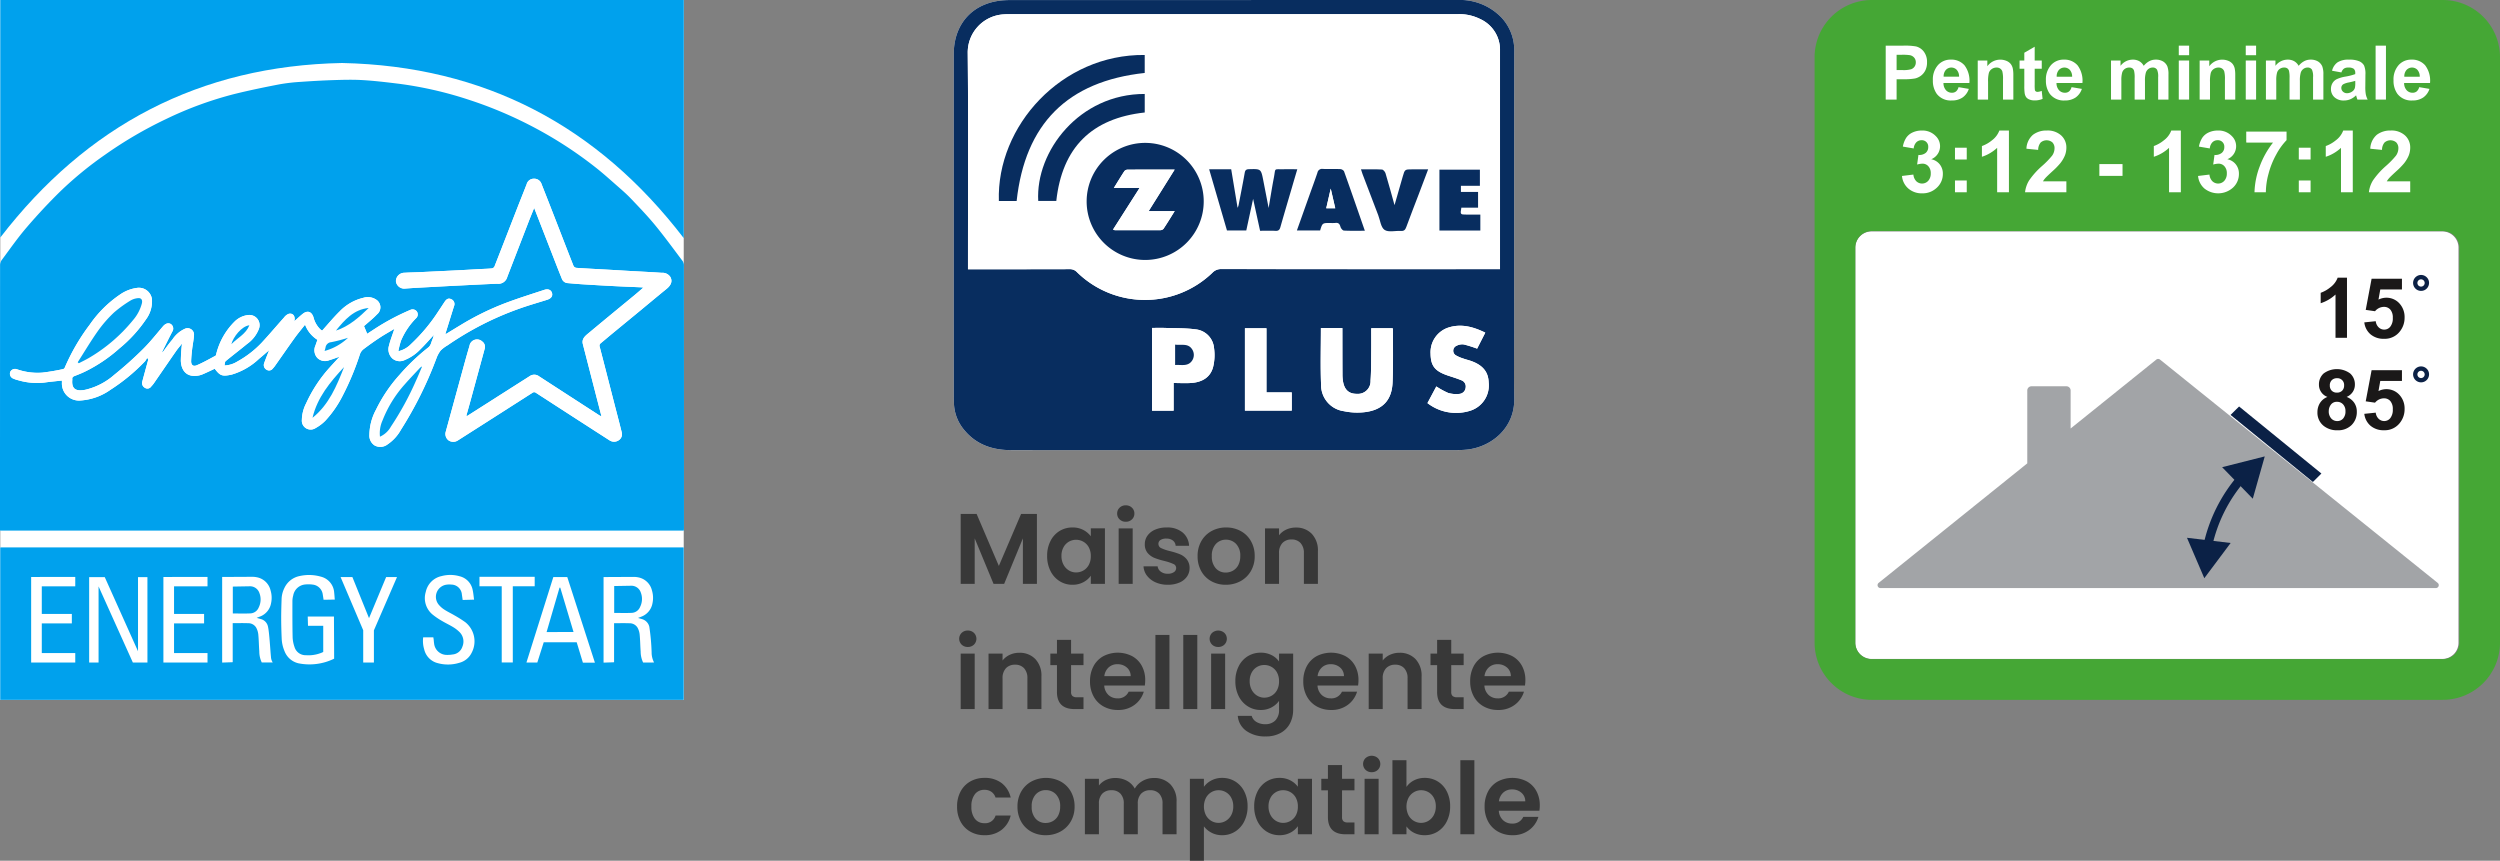
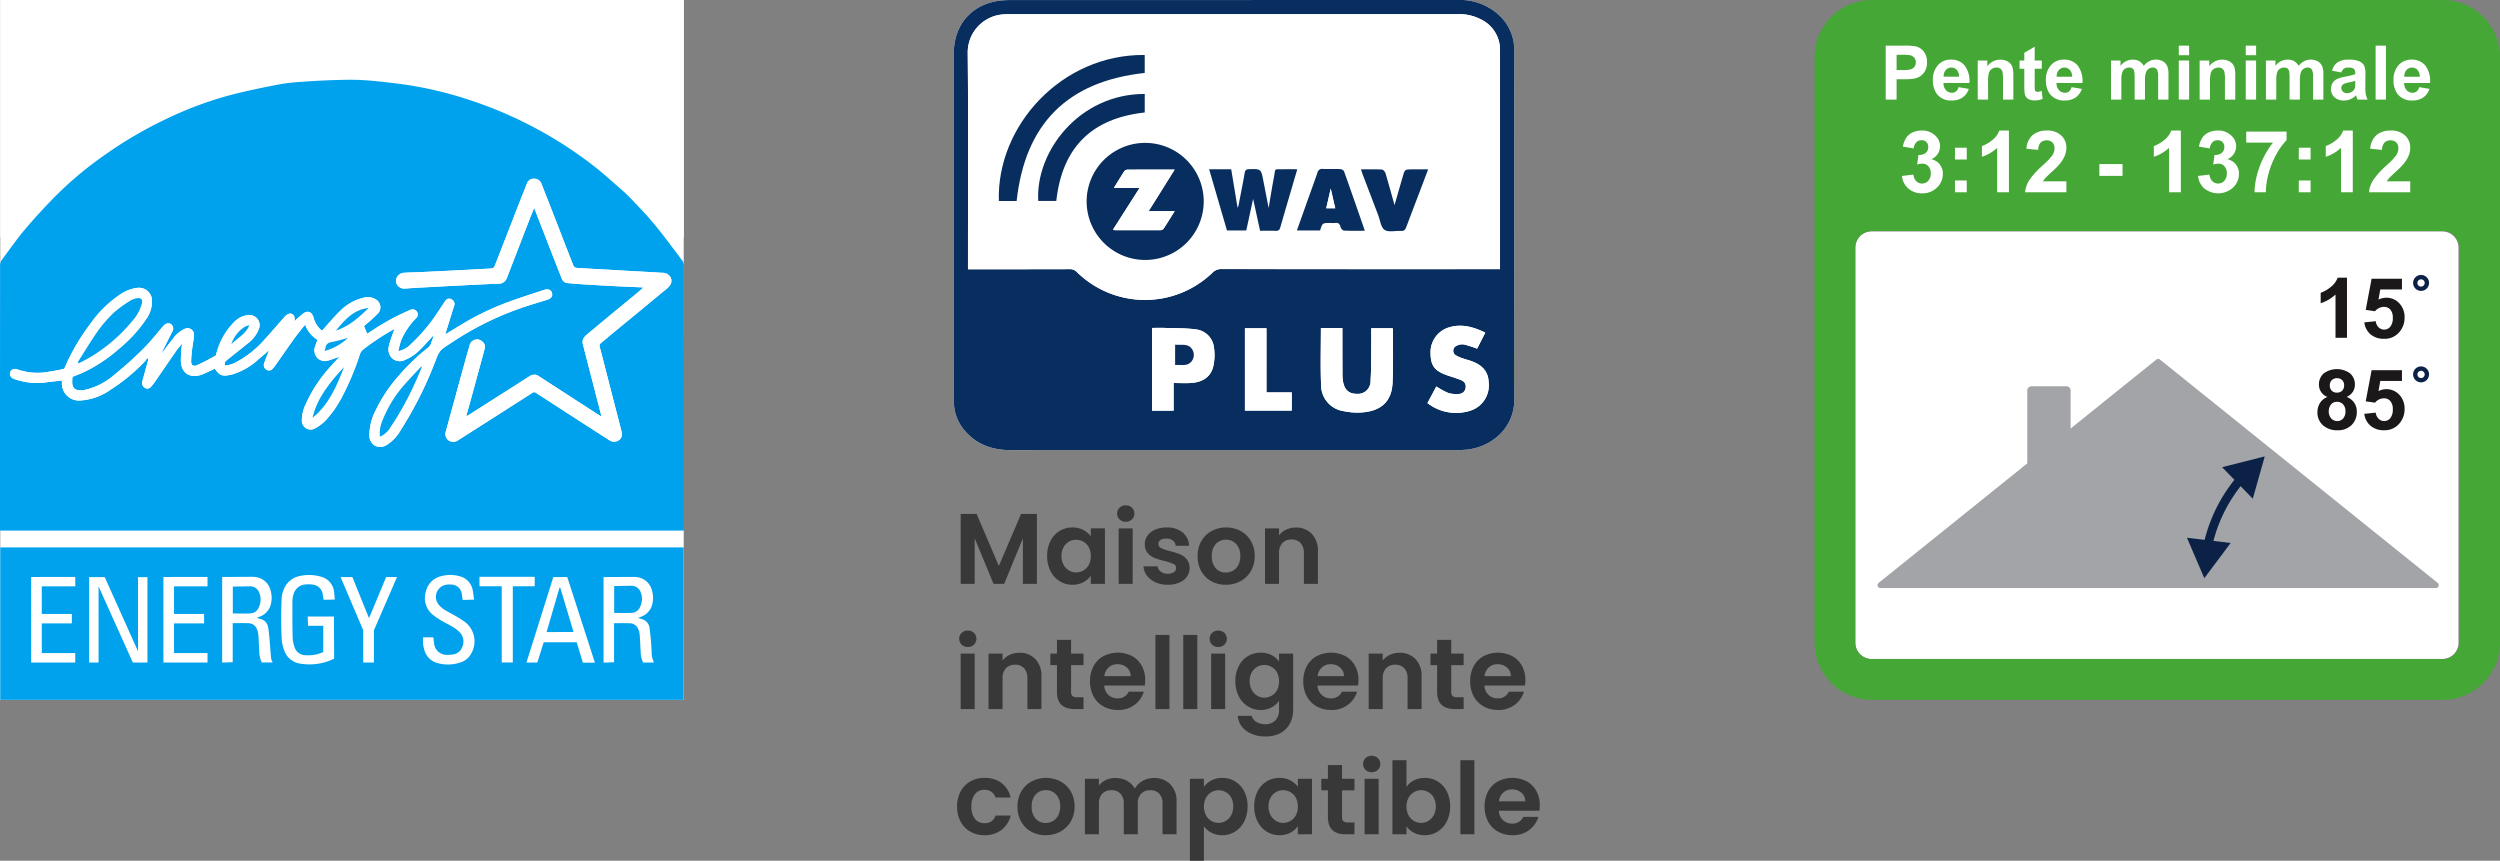
<svg xmlns="http://www.w3.org/2000/svg" width="499.129" height="171.848" viewBox="0 0 499.129 171.848">
  <rect x="0" y="0" width="499.129" height="171.848" fill="#808080" stroke="none" />
  <defs>
    <clipPath id="clip-path">
      <rect id="Rectangle_17377" data-name="Rectangle 17377" width="136.559" height="139.725" fill="none" />
    </clipPath>
    <clipPath id="clip-path-2">
      <rect id="Rectangle_17428" data-name="Rectangle 17428" width="111.906" height="89.877" fill="none" />
    </clipPath>
    <clipPath id="clip-path-3">
      <rect id="Rectangle_17828" data-name="Rectangle 17828" width="136.844" height="139.723" fill="none" />
    </clipPath>
  </defs>
  <g id="Group_85842" data-name="Group 85842" transform="translate(-1010.191 -1960.94)">
    <path id="Path_61237" data-name="Path 61237" d="M16.6-13.96V0H13.8V-9.08L10.06,0H7.94L4.18-9.08V0H1.38V-13.96H4.56L9-3.58l4.44-10.38Zm2.04,8.38a6.413,6.413,0,0,1,.67-2.98,4.911,4.911,0,0,1,1.82-2,4.845,4.845,0,0,1,2.57-.7,4.514,4.514,0,0,1,2.17.5A4.4,4.4,0,0,1,27.36-9.5v-1.58h2.82V0H27.36V-1.62A4.165,4.165,0,0,1,25.87-.33a4.559,4.559,0,0,1-2.19.51,4.709,4.709,0,0,1-2.55-.72,5.039,5.039,0,0,1-1.82-2.03A6.519,6.519,0,0,1,18.64-5.58Zm8.72.04a3.591,3.591,0,0,0-.4-1.75,2.82,2.82,0,0,0-1.08-1.12,2.887,2.887,0,0,0-1.46-.39,2.836,2.836,0,0,0-1.44.38,2.861,2.861,0,0,0-1.07,1.11,3.477,3.477,0,0,0-.41,1.73,3.592,3.592,0,0,0,.41,1.75,2.952,2.952,0,0,0,1.08,1.15,2.744,2.744,0,0,0,1.43.4,2.887,2.887,0,0,0,1.46-.39,2.82,2.82,0,0,0,1.08-1.12A3.591,3.591,0,0,0,27.36-5.54Zm6.98-6.86a1.706,1.706,0,0,1-1.23-.47,1.555,1.555,0,0,1-.49-1.17,1.555,1.555,0,0,1,.49-1.17,1.706,1.706,0,0,1,1.23-.47,1.706,1.706,0,0,1,1.23.47,1.555,1.555,0,0,1,.49,1.17,1.555,1.555,0,0,1-.49,1.17A1.706,1.706,0,0,1,34.34-12.4Zm1.38,1.32V0h-2.8V-11.08Zm7,11.26a5.842,5.842,0,0,1-2.44-.49,4.311,4.311,0,0,1-1.71-1.33,3.371,3.371,0,0,1-.69-1.86H40.7a1.536,1.536,0,0,0,.63,1.06,2.191,2.191,0,0,0,1.37.42,2.127,2.127,0,0,0,1.25-.32.969.969,0,0,0,.45-.82.865.865,0,0,0-.55-.81,10.349,10.349,0,0,0-1.75-.59,14.83,14.83,0,0,1-2.03-.62,3.524,3.524,0,0,1-1.36-.98,2.63,2.63,0,0,1-.57-1.78,2.872,2.872,0,0,1,.53-1.68,3.558,3.558,0,0,1,1.52-1.2,5.7,5.7,0,0,1,2.33-.44,4.758,4.758,0,0,1,3.16.99,3.668,3.668,0,0,1,1.3,2.67H44.3a1.451,1.451,0,0,0-.55-1.05,2.044,2.044,0,0,0-1.31-.39,2.064,2.064,0,0,0-1.17.28.893.893,0,0,0-.41.78.917.917,0,0,0,.56.85,8.7,8.7,0,0,0,1.74.59,14.77,14.77,0,0,1,1.98.62,3.5,3.5,0,0,1,1.35.99,2.719,2.719,0,0,1,.59,1.77,2.935,2.935,0,0,1-.53,1.72A3.491,3.491,0,0,1,45.03-.25,5.759,5.759,0,0,1,42.72.18ZM54.3.18a5.836,5.836,0,0,1-2.88-.71,5.113,5.113,0,0,1-2.01-2.01,6.023,6.023,0,0,1-.73-3,5.9,5.9,0,0,1,.75-3,5.212,5.212,0,0,1,2.05-2.01,5.95,5.95,0,0,1,2.9-.71,5.95,5.95,0,0,1,2.9.71,5.212,5.212,0,0,1,2.05,2.01,5.9,5.9,0,0,1,.75,3,5.775,5.775,0,0,1-.77,3A5.332,5.332,0,0,1,57.23-.53,6.048,6.048,0,0,1,54.3.18Zm0-2.44a2.913,2.913,0,0,0,1.43-.37A2.689,2.689,0,0,0,56.8-3.74a3.741,3.741,0,0,0,.4-1.8,3.335,3.335,0,0,0-.83-2.43,2.728,2.728,0,0,0-2.03-.85,2.664,2.664,0,0,0-2.01.85,3.386,3.386,0,0,0-.81,2.43,3.439,3.439,0,0,0,.79,2.43A2.6,2.6,0,0,0,54.3-2.26Zm13.98-8.98a4.271,4.271,0,0,1,3.2,1.25A4.786,4.786,0,0,1,72.7-6.5V0H69.9V-6.12a2.873,2.873,0,0,0-.66-2.03,2.338,2.338,0,0,0-1.8-.71,2.4,2.4,0,0,0-1.83.71,2.846,2.846,0,0,0-.67,2.03V0h-2.8V-11.08h2.8V-9.7a3.868,3.868,0,0,1,1.43-1.13A4.424,4.424,0,0,1,68.28-11.24ZM2.8,12.6a1.706,1.706,0,0,1-1.23-.47,1.642,1.642,0,0,1,0-2.34A1.706,1.706,0,0,1,2.8,9.32a1.706,1.706,0,0,1,1.23.47,1.642,1.642,0,0,1,0,2.34A1.706,1.706,0,0,1,2.8,12.6Zm1.38,1.32V25H1.38V13.92Zm8.9-.16a4.271,4.271,0,0,1,3.2,1.25A4.786,4.786,0,0,1,17.5,18.5V25H14.7V18.88a2.873,2.873,0,0,0-.66-2.03,2.338,2.338,0,0,0-1.8-.71,2.4,2.4,0,0,0-1.83.71,2.846,2.846,0,0,0-.67,2.03V25H6.94V13.92h2.8V15.3a3.868,3.868,0,0,1,1.43-1.13A4.424,4.424,0,0,1,13.08,13.76Zm10.34,2.46v5.36a1.059,1.059,0,0,0,.27.81,1.326,1.326,0,0,0,.91.25h1.3V25H24.14q-3.54,0-3.54-3.44V16.22H19.28v-2.3H20.6V11.18h2.82v2.74H25.9v2.3Zm14.8,3a6.608,6.608,0,0,1-.08,1.08h-8.1a2.755,2.755,0,0,0,.84,1.88,2.59,2.59,0,0,0,1.82.68,2.286,2.286,0,0,0,2.22-1.34h3.02a5.047,5.047,0,0,1-1.84,2.63,5.372,5.372,0,0,1-3.34,1.03,5.78,5.78,0,0,1-2.87-.71,5,5,0,0,1-1.98-2.01,6.159,6.159,0,0,1-.71-3,6.273,6.273,0,0,1,.7-3.02,4.884,4.884,0,0,1,1.96-2,6.293,6.293,0,0,1,5.73-.02,4.786,4.786,0,0,1,1.94,1.93A5.84,5.84,0,0,1,38.22,19.22Zm-2.9-.8a2.22,2.22,0,0,0-.78-1.73,2.763,2.763,0,0,0-1.86-.65,2.542,2.542,0,0,0-1.75.63,2.77,2.77,0,0,0-.87,1.75Zm7.74-8.22V25h-2.8V10.2Zm5.56,0V25h-2.8V10.2Zm4.18,2.4a1.706,1.706,0,0,1-1.23-.47,1.642,1.642,0,0,1,0-2.34,1.844,1.844,0,0,1,2.46,0,1.642,1.642,0,0,1,0,2.34A1.706,1.706,0,0,1,52.8,12.6Zm1.38,1.32V25h-2.8V13.92Zm7.1-.18a4.65,4.65,0,0,1,2.18.49,4.014,4.014,0,0,1,1.48,1.27V13.92h2.82V25.08a5.944,5.944,0,0,1-.62,2.75,4.6,4.6,0,0,1-1.86,1.92,5.946,5.946,0,0,1-3,.71,6.408,6.408,0,0,1-3.87-1.1,4.078,4.078,0,0,1-1.71-3h2.78a2.07,2.07,0,0,0,.95,1.21,3.31,3.31,0,0,0,1.77.45,2.739,2.739,0,0,0,1.98-.73,2.932,2.932,0,0,0,.76-2.21V23.36a4.253,4.253,0,0,1-1.49,1.3,4.445,4.445,0,0,1-2.17.52,4.759,4.759,0,0,1-2.56-.72,5.014,5.014,0,0,1-1.83-2.03,6.519,6.519,0,0,1-.67-3.01,6.413,6.413,0,0,1,.67-2.98,4.911,4.911,0,0,1,1.82-2A4.845,4.845,0,0,1,61.28,13.74Zm3.66,5.72a3.591,3.591,0,0,0-.4-1.75,2.82,2.82,0,0,0-1.08-1.12A2.887,2.887,0,0,0,62,16.2a2.812,2.812,0,0,0-2.51,1.49,3.477,3.477,0,0,0-.41,1.73,3.592,3.592,0,0,0,.41,1.75,2.952,2.952,0,0,0,1.08,1.15,2.744,2.744,0,0,0,1.43.4,2.887,2.887,0,0,0,1.46-.39,2.82,2.82,0,0,0,1.08-1.12A3.591,3.591,0,0,0,64.94,19.46Zm15.86-.24a6.608,6.608,0,0,1-.08,1.08h-8.1a2.755,2.755,0,0,0,.84,1.88,2.59,2.59,0,0,0,1.82.68,2.286,2.286,0,0,0,2.22-1.34h3.02a5.047,5.047,0,0,1-1.84,2.63,5.372,5.372,0,0,1-3.34,1.03,5.78,5.78,0,0,1-2.87-.71,5,5,0,0,1-1.98-2.01,6.159,6.159,0,0,1-.71-3,6.273,6.273,0,0,1,.7-3.02,4.884,4.884,0,0,1,1.96-2,6.293,6.293,0,0,1,5.73-.02,4.786,4.786,0,0,1,1.94,1.93A5.841,5.841,0,0,1,80.8,19.22Zm-2.9-.8a2.22,2.22,0,0,0-.78-1.73,2.763,2.763,0,0,0-1.86-.65,2.542,2.542,0,0,0-1.75.63,2.77,2.77,0,0,0-.87,1.75Zm11.08-4.66a4.271,4.271,0,0,1,3.2,1.25A4.786,4.786,0,0,1,93.4,18.5V25H90.6V18.88a2.873,2.873,0,0,0-.66-2.03,2.338,2.338,0,0,0-1.8-.71,2.4,2.4,0,0,0-1.83.71,2.846,2.846,0,0,0-.67,2.03V25h-2.8V13.92h2.8V15.3a3.868,3.868,0,0,1,1.43-1.13A4.424,4.424,0,0,1,88.98,13.76Zm10.34,2.46v5.36a1.059,1.059,0,0,0,.27.81,1.327,1.327,0,0,0,.91.25h1.3V25h-1.76q-3.54,0-3.54-3.44V16.22H95.18v-2.3H96.5V11.18h2.82v2.74h2.48v2.3Zm14.8,3a6.608,6.608,0,0,1-.08,1.08h-8.1a2.755,2.755,0,0,0,.84,1.88,2.59,2.59,0,0,0,1.82.68,2.286,2.286,0,0,0,2.22-1.34h3.02A5.047,5.047,0,0,1,112,24.15a5.372,5.372,0,0,1-3.34,1.03,5.78,5.78,0,0,1-2.87-.71,5,5,0,0,1-1.98-2.01,6.159,6.159,0,0,1-.71-3,6.273,6.273,0,0,1,.7-3.02,4.884,4.884,0,0,1,1.96-2,6.293,6.293,0,0,1,5.73-.02,4.786,4.786,0,0,1,1.94,1.93A5.841,5.841,0,0,1,114.12,19.22Zm-2.9-.8a2.22,2.22,0,0,0-.78-1.73,2.763,2.763,0,0,0-1.86-.65,2.542,2.542,0,0,0-1.75.63,2.77,2.77,0,0,0-.87,1.75ZM.66,44.46a6.215,6.215,0,0,1,.7-3.01,5,5,0,0,1,1.94-2,5.613,5.613,0,0,1,2.84-.71,5.46,5.46,0,0,1,3.41,1.03,5.01,5.01,0,0,1,1.81,2.89H8.34a2.209,2.209,0,0,0-.81-1.13,2.352,2.352,0,0,0-1.41-.41,2.309,2.309,0,0,0-1.9.87,3.851,3.851,0,0,0-.7,2.47,3.815,3.815,0,0,0,.7,2.45,2.309,2.309,0,0,0,1.9.87,2.124,2.124,0,0,0,2.22-1.52h3.02a5.111,5.111,0,0,1-1.82,2.86,5.363,5.363,0,0,1-3.4,1.06,5.613,5.613,0,0,1-2.84-.71,5,5,0,0,1-1.94-2A6.215,6.215,0,0,1,.66,44.46Zm17.68,5.72a5.836,5.836,0,0,1-2.88-.71,5.113,5.113,0,0,1-2.01-2.01,6.023,6.023,0,0,1-.73-3,5.9,5.9,0,0,1,.75-3,5.212,5.212,0,0,1,2.05-2.01,6.278,6.278,0,0,1,5.8,0,5.212,5.212,0,0,1,2.05,2.01,5.9,5.9,0,0,1,.75,3,5.775,5.775,0,0,1-.77,3,5.332,5.332,0,0,1-2.08,2.01A6.048,6.048,0,0,1,18.34,50.18Zm0-2.44a2.913,2.913,0,0,0,1.43-.37,2.689,2.689,0,0,0,1.07-1.11,3.741,3.741,0,0,0,.4-1.8,3.335,3.335,0,0,0-.83-2.43,2.728,2.728,0,0,0-2.03-.85,2.664,2.664,0,0,0-2.01.85,3.386,3.386,0,0,0-.81,2.43,3.439,3.439,0,0,0,.79,2.43A2.6,2.6,0,0,0,18.34,47.74Zm21.6-8.98a4.448,4.448,0,0,1,3.29,1.25,4.718,4.718,0,0,1,1.25,3.49V50h-2.8V43.88a2.768,2.768,0,0,0-.66-1.99,2.373,2.373,0,0,0-1.8-.69,2.406,2.406,0,0,0-1.81.69,2.742,2.742,0,0,0-.67,1.99V50h-2.8V43.88a2.768,2.768,0,0,0-.66-1.99,2.373,2.373,0,0,0-1.8-.69,2.432,2.432,0,0,0-1.83.69,2.742,2.742,0,0,0-.67,1.99V50h-2.8V38.92h2.8v1.34a3.726,3.726,0,0,1,1.39-1.1,4.336,4.336,0,0,1,1.87-.4,4.81,4.81,0,0,1,2.32.55,3.854,3.854,0,0,1,1.58,1.57,4.011,4.011,0,0,1,1.57-1.54A4.47,4.47,0,0,1,39.94,38.76Zm10,1.76a4.252,4.252,0,0,1,1.49-1.27,4.516,4.516,0,0,1,2.17-.51,4.845,4.845,0,0,1,2.57.7,4.925,4.925,0,0,1,1.82,1.99,6.4,6.4,0,0,1,.67,2.99,6.519,6.519,0,0,1-.67,3.01,5.039,5.039,0,0,1-1.82,2.03,4.744,4.744,0,0,1-2.57.72,4.471,4.471,0,0,1-2.15-.5,4.612,4.612,0,0,1-1.51-1.26v6.86h-2.8V38.92h2.8Zm5.86,3.9a3.477,3.477,0,0,0-.41-1.73,2.839,2.839,0,0,0-1.08-1.11,2.89,2.89,0,0,0-1.45-.38,2.8,2.8,0,0,0-1.43.39,2.9,2.9,0,0,0-1.08,1.13,3.9,3.9,0,0,0,0,3.48,2.9,2.9,0,0,0,1.08,1.13,2.822,2.822,0,0,0,2.88-.01,2.969,2.969,0,0,0,1.08-1.14A3.577,3.577,0,0,0,55.8,44.42Zm4.18,0a6.413,6.413,0,0,1,.67-2.98,4.911,4.911,0,0,1,1.82-2,4.845,4.845,0,0,1,2.57-.7,4.515,4.515,0,0,1,2.17.5A4.4,4.4,0,0,1,68.7,40.5V38.92h2.82V50H68.7V48.38a4.165,4.165,0,0,1-1.49,1.29,4.559,4.559,0,0,1-2.19.51,4.709,4.709,0,0,1-2.55-.72,5.039,5.039,0,0,1-1.82-2.03A6.519,6.519,0,0,1,59.98,44.42Zm8.72.04a3.592,3.592,0,0,0-.4-1.75,2.82,2.82,0,0,0-1.08-1.12,2.887,2.887,0,0,0-1.46-.39,2.812,2.812,0,0,0-2.51,1.49,3.477,3.477,0,0,0-.41,1.73,3.592,3.592,0,0,0,.41,1.75,2.952,2.952,0,0,0,1.08,1.15,2.744,2.744,0,0,0,1.43.4,2.887,2.887,0,0,0,1.46-.39,2.82,2.82,0,0,0,1.08-1.12A3.592,3.592,0,0,0,68.7,44.46Zm8.82-3.24v5.36a1.059,1.059,0,0,0,.27.81,1.327,1.327,0,0,0,.91.25H80V50H78.24q-3.54,0-3.54-3.44V41.22H73.38v-2.3H74.7V36.18h2.82v2.74H80v2.3Zm5.92-3.62a1.706,1.706,0,0,1-1.23-.47,1.642,1.642,0,0,1,0-2.34,1.844,1.844,0,0,1,2.46,0,1.642,1.642,0,0,1,0,2.34A1.706,1.706,0,0,1,83.44,37.6Zm1.38,1.32V50h-2.8V38.92Zm5.56,1.62a4,4,0,0,1,1.49-1.3,4.589,4.589,0,0,1,2.17-.5,4.845,4.845,0,0,1,2.57.7,4.925,4.925,0,0,1,1.82,1.99,6.4,6.4,0,0,1,.67,2.99,6.519,6.519,0,0,1-.67,3.01,5.039,5.039,0,0,1-1.82,2.03,4.744,4.744,0,0,1-2.57.72,4.59,4.59,0,0,1-2.17-.49,4.215,4.215,0,0,1-1.49-1.27V50h-2.8V35.2h2.8Zm5.86,3.88a3.477,3.477,0,0,0-.41-1.73,2.839,2.839,0,0,0-1.08-1.11,2.89,2.89,0,0,0-1.45-.38,2.8,2.8,0,0,0-1.43.39,2.9,2.9,0,0,0-1.08,1.13,3.9,3.9,0,0,0,0,3.48,2.9,2.9,0,0,0,1.08,1.13,2.822,2.822,0,0,0,2.88-.01,2.969,2.969,0,0,0,1.08-1.14A3.577,3.577,0,0,0,96.24,44.42Zm7.7-9.22V50h-2.8V35.2ZM117,44.22a6.608,6.608,0,0,1-.08,1.08h-8.1a2.755,2.755,0,0,0,.84,1.88,2.59,2.59,0,0,0,1.82.68,2.286,2.286,0,0,0,2.22-1.34h3.02a5.047,5.047,0,0,1-1.84,2.63,5.372,5.372,0,0,1-3.34,1.03,5.78,5.78,0,0,1-2.87-.71,5,5,0,0,1-1.98-2.01,6.159,6.159,0,0,1-.71-3,6.273,6.273,0,0,1,.7-3.02,4.884,4.884,0,0,1,1.96-2,6.293,6.293,0,0,1,5.73-.02,4.786,4.786,0,0,1,1.94,1.93A5.841,5.841,0,0,1,117,44.22Zm-2.9-.8a2.22,2.22,0,0,0-.78-1.73,2.763,2.763,0,0,0-1.86-.65,2.542,2.542,0,0,0-1.75.63,2.77,2.77,0,0,0-.87,1.75Z" transform="translate(1200.613 2077.509)" fill="#383838" />
    <g id="Group_74453" data-name="Group 74453" transform="translate(1010.191 1960.941)">
      <rect id="Rectangle_17375" data-name="Rectangle 17375" width="136.451" height="139.724" transform="translate(0.056 0.001)" fill="#fff" />
      <g id="Group_74452" data-name="Group 74452">
        <g id="Group_74451" data-name="Group 74451" clip-path="url(#clip-path)">
          <path id="Path_49339" data-name="Path 49339" d="M136.537,105.932c.009-.2.021-.341.021-.479q0-26.263-.01-52.525a1.443,1.443,0,0,0-.261-.819c-1.812-2.4-3.585-4.842-5.495-7.168-1.516-1.846-3.183-3.574-4.833-5.306-.866-.908-1.822-1.732-2.767-2.56-1.421-1.247-2.824-2.519-4.312-3.682a80.862,80.862,0,0,0-11.76-7.7,82.159,82.159,0,0,0-13.665-5.832,75.321,75.321,0,0,0-14-3.169c-2.3-.277-4.609-.554-6.922-.7-1.866-.115-3.745-.075-5.616-.018-2.288.07-4.576.2-6.859.361a36.223,36.223,0,0,0-4.305.5c-2.96.574-5.916,1.186-8.844,1.9a72.42,72.42,0,0,0-13.719,5.014A82.419,82.419,0,0,0,21,30.875a71.817,71.817,0,0,0-8.94,7.309c-2.353,2.3-4.6,4.722-6.748,7.221C3.525,47.494,1.946,49.765.3,51.976a1.744,1.744,0,0,0-.29.983Q-.009,79.1,0,105.243v.689ZM.047,139.726h136.46V109.29H.047ZM136.525,0H.056V47.425C17.3,25.041,39.89,13.129,68.292,12.577c28.4.6,51,12.513,68.232,34.981Z" transform="translate(0 0)" fill="#fff" />
          <path id="Path_49340" data-name="Path 49340" d="M136.538,106.19H0V105.5Q0,79.359.013,53.217a1.747,1.747,0,0,1,.29-.984c1.644-2.211,3.223-4.481,5.014-6.569,2.143-2.5,4.394-4.919,6.748-7.221A71.905,71.905,0,0,1,21,31.133a82.373,82.373,0,0,1,12.182-7.121A72.433,72.433,0,0,1,46.907,19c2.928-.718,5.884-1.33,8.844-1.9a36.426,36.426,0,0,1,4.305-.5c2.283-.163,4.571-.291,6.859-.361,1.871-.057,3.75-.1,5.616.018,2.312.142,4.619.419,6.922.7a75.558,75.558,0,0,1,14,3.169,82.277,82.277,0,0,1,13.665,5.832,80.862,80.862,0,0,1,11.76,7.7c1.487,1.164,2.891,2.436,4.312,3.682.945.829,1.9,1.653,2.766,2.561,1.65,1.732,3.316,3.459,4.834,5.306,1.91,2.325,3.682,4.763,5.495,7.168a1.449,1.449,0,0,1,.26.818q.019,26.264.011,52.525c0,.139-.012.277-.021.48M86.619,67.128a6.318,6.318,0,0,1-.266.875c-.265.556-.29,1.2-.862,1.642a41.587,41.587,0,0,0-5.674,5.4,30.013,30.013,0,0,0-4.747,7.016,10.811,10.811,0,0,0-1.316,5A2.323,2.323,0,0,0,74.8,89.192a2.355,2.355,0,0,0,2.562-.2,8.443,8.443,0,0,0,2.673-2.911,76.438,76.438,0,0,0,7.093-14.266,5.778,5.778,0,0,1,.86-1.589,6.75,6.75,0,0,1,1.373-1.03,61.311,61.311,0,0,1,14.273-7.3c1.835-.66,3.716-1.195,5.579-1.778.81-.254,1.175-.736,1-1.356s-.757-.892-1.533-.635c-2.583.854-5.184,1.664-7.727,2.625a54.288,54.288,0,0,0-8.945,4.382C91,65.742,90,66.355,88.923,67.007c.04-.178.057-.288.09-.394q.807-2.6,1.618-5.2a1.047,1.047,0,0,0-.558-1.43c-.493-.234-.894-.08-1.286.509-.406.608-.8,1.227-1.212,1.828a34.816,34.816,0,0,1-5.506,6.62,5.1,5.1,0,0,1-2.542,1.442,17.475,17.475,0,0,1,.53-2.1,14.288,14.288,0,0,1,2.99-4.473,1.029,1.029,0,0,0,.184-1.35,1.054,1.054,0,0,0-1.331-.316,45.757,45.757,0,0,0-6.921,3.667c-.6.392-1.193.778-1.67,1.09l-.64-1.551a3.522,3.522,0,0,0,.281-.221c.771-.691,1.593-1.335,2.3-2.09a1.814,1.814,0,0,0-.166-2.971,2.978,2.978,0,0,0-2.52-.356,9.634,9.634,0,0,0-4.731,2.7c-1.23,1.2-2.328,2.543-3.521,3.863A3.933,3.933,0,0,1,63.941,66a5.087,5.087,0,0,1-1.356-2.4c-.378-1.159-1.213-1.429-2.167-.665-.571.456-1.1.965-1.663,1.469.263-1-.25-1.7-1.122-1.488a2.139,2.139,0,0,0-.909.715c-1.495,1.669-2.937,3.386-4.46,5.029a20.017,20.017,0,0,1-4.883,3.782,5.223,5.223,0,0,1-2.565.79c.088-.348.066-.727.239-.871,1.4-1.165,2.865-2.263,4.269-3.428a6.6,6.6,0,0,0,2.362-3,2.039,2.039,0,0,0-2.152-2.773A4.578,4.578,0,0,0,46.9,64.4a13.781,13.781,0,0,0-3.711,6.467c-.046.147-.068.365-.17.419-1.251.664-2.483,1.381-3.788,1.919-.689.285-1.1-.118-1.071-.879.026-.791.111-1.581.2-2.369.111-.943.315-1.877.375-2.821A1.294,1.294,0,0,0,37,65.863a5.9,5.9,0,0,0-2.591,2.2c-.7.8-1.295,1.679-1.978,2.578-.009-.132-.034-.2-.013-.239.651-1.31,1.3-2.623,1.97-3.921a1.094,1.094,0,0,0-.259-1.51c-.5-.333-1.1-.13-1.606.462-1.3,1.528-2.551,3.121-3.977,4.529A72.9,72.9,0,0,1,22.8,75.1,13.318,13.318,0,0,1,17,78.085c-1.6.3-2.769.04-2.564-2.025a.245.245,0,0,0,0-.06c-.071-.4.156-.559.491-.689.662-.256,1.326-.517,1.964-.826a30.006,30.006,0,0,0,6.936-4.659,27.14,27.14,0,0,0,5.314-5.8,6.062,6.062,0,0,0,1.191-4.042,2.632,2.632,0,0,0-2.987-2.247,7.724,7.724,0,0,0-3.343,1.3,23.037,23.037,0,0,0-6.1,6.055,41.1,41.1,0,0,0-4.993,8.6.523.523,0,0,1-.342.262,41.467,41.467,0,0,1-4.143.7,12.423,12.423,0,0,1-5.1-.69,1.062,1.062,0,0,0-1.285.551,1.036,1.036,0,0,0,.495,1.275,5.853,5.853,0,0,0,1.11.384,13.293,13.293,0,0,0,5.17.467c1.163-.169,2.335-.273,3.528-.407,0,.089.018.207.019.325a3.415,3.415,0,0,0,3.753,3.657,11.647,11.647,0,0,0,5.949-2.146,37.413,37.413,0,0,0,6.889-5.683,3.472,3.472,0,0,0,.4-.66l.2.189a1.129,1.129,0,0,1,0,.294c-.379,1.405-.77,2.806-1.145,4.212a1.072,1.072,0,0,0,.536,1.274.892.892,0,0,0,1.221-.248,6.216,6.216,0,0,0,.533-.639c1.485-2.149,2.957-4.306,4.449-6.45.354-.509.768-.975,1.191-1.508a30.394,30.394,0,0,0-.238,3.456c.073,1.766,1,3.183,3.1,2.99a4.152,4.152,0,0,0,1.2-.289c.834-.347,1.646-.751,2.465-1.131,1.053,1.368,1.419,1.607,3.411,1.162a13.52,13.52,0,0,0,5.445-3.153c.643-.525,1.264-1.077,2.016-1.72-.377.973-.708,1.774-1,2.59a1.06,1.06,0,0,0,.5,1.331.9.9,0,0,0,1.221-.252,5.331,5.331,0,0,0,.418-.5c1.323-1.877,2.626-3.768,3.968-5.632.629-.875,1.327-1.7,2.058-2.627a6.083,6.083,0,0,0,2.469,3.03c-.143.411-.273.777-.4,1.146a2.269,2.269,0,0,0,.364,2.446,2.158,2.158,0,0,0,2.368.483c.689-.2,1.362-.463,2.09-.713-.678.742-1.326,1.441-1.963,2.15a27.827,27.827,0,0,0-4.72,7.174,7.518,7.518,0,0,0-.85,3.3,1.766,1.766,0,0,0,2.758,1.619,8.271,8.271,0,0,0,1.938-1.467,21.719,21.719,0,0,0,3.413-4.913,54.185,54.185,0,0,0,3.487-8.367,2.158,2.158,0,0,1,.707-.989q1.579-1.2,3.242-2.3c.96-.632,1.968-1.191,2.937-1.771-.386,1.168-.821,2.265-1.1,3.4a2.5,2.5,0,0,0,.688,2.519,2.266,2.266,0,0,0,2.542.278A8.824,8.824,0,0,0,83.9,70.025c.929-.9,1.775-1.882,2.721-2.9m6.6,16.2-.114-.1c.285-1.02.578-2.039.857-3.061q1.411-5.163,2.814-10.327a1.3,1.3,0,0,0-.506-1.408,1.523,1.523,0,0,0-2.542.9c-.469,1.546-.894,3.106-1.323,4.663Q90.7,80.213,89,86.431a1.6,1.6,0,0,0,.609,1.784,1.67,1.67,0,0,0,1.725.023q7.481-4.771,14.952-9.553a.573.573,0,0,1,.726.006q4.134,2.676,8.27,5.35,3.191,2.061,6.387,4.112a1.635,1.635,0,0,0,1.893-.026,1.41,1.41,0,0,0,.586-1.466c-.528-2.142-1.1-4.275-1.647-6.412-.923-3.589-1.838-7.181-2.774-10.767a.6.6,0,0,1,.218-.707c.782-.645,1.552-1.3,2.334-1.949q2.641-2.179,5.289-4.35c1.838-1.515,3.665-3.047,5.514-4.549.955-.775,1.214-1.6.726-2.413a1.89,1.89,0,0,0-1.7-.791c-2.144-.147-4.292-.25-6.439-.372-1.351-.078-2.7-.162-4.053-.239-2.187-.123-4.374-.232-6.559-.379a.769.769,0,0,1-.555-.387c-1.241-3.138-2.45-6.288-3.673-9.432q-1.342-3.45-2.7-6.89a1.541,1.541,0,0,0-1.542-1.09,1.483,1.483,0,0,0-1.444,1.112c-.63,1.618-1.28,3.228-1.911,4.845-1.506,3.862-3,7.729-4.518,11.585a.721.721,0,0,1-.507.371c-.812.078-1.631.094-2.446.139-1.412.077-2.822.163-4.234.235q-3.792.19-7.584.367c-1.056.049-2.114.067-3.169.129A1.7,1.7,0,0,0,79.05,56.4a1.665,1.665,0,0,0,1.82,1.474c2.064-.157,4.132-.251,6.2-.366q2.3-.128,4.6-.242c2.528-.125,5.055-.26,7.584-.359a1.844,1.844,0,0,0,2.036-1.373q2.14-5.519,4.269-11.044c.339-.875.7-1.741,1.094-2.721,1.182,3.036,2.312,5.943,3.444,8.847.681,1.746,1.352,3.5,2.059,5.23a1.338,1.338,0,0,0,1.14.932c.969.081,1.939.174,2.909.235q3.129.2,6.259.361c1.851.1,3.7.166,5.556.25.11,0,.219.025.444.05-.622.533-1.15,1-1.693,1.449-1.515,1.254-3.038,2.5-4.554,3.749q-2.434,2.01-4.86,4.031c-.645.536-1.232,1.1-.981,2.073q1.348,5.21,2.683,10.423c.335,1.3.676,2.6,1.038,4-.229-.115-.358-.164-.471-.238q-6.006-3.884-12.007-7.775a1.575,1.575,0,0,0-1.831-.044q-4.335,2.748-8.659,5.515-1.948,1.241-3.9,2.479" transform="translate(0 -0.258)" fill="#00a1ed" />
          <rect id="Rectangle_17376" data-name="Rectangle 17376" width="136.46" height="30.435" transform="translate(0.047 109.289)" fill="#00a1ed" />
-           <path id="Path_49341" data-name="Path 49341" d="M136.525,0V47.558C119.3,25.09,96.695,13.177,68.293,12.577,39.891,13.129,17.3,25.041.057,47.425V0Z" transform="translate(-0.001 0)" fill="#00a1ed" />
          <path id="Path_49342" data-name="Path 49342" d="M86.651,67.8c-.947,1.015-1.793,2-2.721,2.9a8.851,8.851,0,0,1-3.012,2.079,2.265,2.265,0,0,1-2.542-.279,2.5,2.5,0,0,1-.687-2.518c.281-1.136.716-2.234,1.1-3.4-.969.581-1.978,1.14-2.938,1.771q-1.659,1.091-3.242,2.3a2.175,2.175,0,0,0-.707.989A54.144,54.144,0,0,1,68.418,80a21.675,21.675,0,0,1-3.413,4.913,8.2,8.2,0,0,1-1.938,1.467,1.765,1.765,0,0,1-2.758-1.619,7.521,7.521,0,0,1,.85-3.3,27.847,27.847,0,0,1,4.72-7.173c.638-.709,1.286-1.409,1.964-2.151-.729.252-1.4.51-2.091.714a2.157,2.157,0,0,1-2.368-.484,2.268,2.268,0,0,1-.364-2.446c.126-.368.256-.735.4-1.145a6.088,6.088,0,0,1-2.47-3.03c-.73.927-1.429,1.753-2.058,2.627-1.341,1.864-2.644,3.754-3.968,5.632a5.475,5.475,0,0,1-.417.5.905.905,0,0,1-1.221.252,1.06,1.06,0,0,1-.506-1.331c.289-.817.62-1.618,1-2.59-.752.644-1.374,1.195-2.016,1.719a13.522,13.522,0,0,1-5.445,3.154c-1.992.444-2.358.2-3.411-1.162-.819.379-1.63.782-2.465,1.131a4.15,4.15,0,0,1-1.2.288c-2.1.194-3.029-1.223-3.1-2.989a30.622,30.622,0,0,1,.238-3.456c-.422.531-.836,1-1.191,1.507-1.492,2.144-2.964,4.3-4.449,6.45a6.083,6.083,0,0,1-.532.639.893.893,0,0,1-1.221.249,1.074,1.074,0,0,1-.537-1.274c.376-1.406.767-2.807,1.145-4.212a1.136,1.136,0,0,0,0-.3l-.2-.189a3.346,3.346,0,0,1-.4.66,37.458,37.458,0,0,1-6.889,5.684,11.647,11.647,0,0,1-5.949,2.146A3.416,3.416,0,0,1,12.4,77.234c0-.118-.014-.235-.019-.325-1.192.136-2.365.238-3.528.407a13.25,13.25,0,0,1-5.169-.467,5.771,5.771,0,0,1-1.111-.384,1.034,1.034,0,0,1-.495-1.274,1.061,1.061,0,0,1,1.285-.551,12.442,12.442,0,0,0,5.1.69,41.82,41.82,0,0,0,4.144-.7.525.525,0,0,0,.341-.263,41.127,41.127,0,0,1,4.993-8.6,23.033,23.033,0,0,1,6.1-6.054,7.712,7.712,0,0,1,3.343-1.3,2.631,2.631,0,0,1,2.987,2.246A6.066,6.066,0,0,1,29.177,64.7a27.14,27.14,0,0,1-5.314,5.8,30.069,30.069,0,0,1-6.936,4.659c-.639.308-1.3.57-1.964.826-.335.129-.562.291-.491.689a.245.245,0,0,1,0,.06c-.206,2.065.958,2.323,2.563,2.024a13.307,13.307,0,0,0,5.8-2.985,73.077,73.077,0,0,0,5.745-5.14c1.426-1.408,2.672-3,3.976-4.529.506-.591,1.1-.794,1.606-.463a1.094,1.094,0,0,1,.259,1.51c-.673,1.3-1.318,2.613-1.97,3.921-.022.042,0,.107.013.239.683-.9,1.281-1.782,1.978-2.577a5.9,5.9,0,0,1,2.591-2.2,1.293,1.293,0,0,1,1.739,1.274c-.06.944-.264,1.879-.375,2.82-.093.787-.179,1.578-.2,2.37-.025.76.382,1.163,1.072.879,1.3-.539,2.536-1.255,3.787-1.919.1-.055.124-.274.17-.419a13.777,13.777,0,0,1,3.711-6.467,4.572,4.572,0,0,1,2.635-1.244A2.039,2.039,0,0,1,51.717,66.6a6.592,6.592,0,0,1-2.361,3c-1.405,1.166-2.866,2.264-4.27,3.429-.173.144-.152.523-.239.871a5.223,5.223,0,0,0,2.565-.791A19.993,19.993,0,0,0,52.3,69.335c1.523-1.642,2.965-3.36,4.46-5.028a2.142,2.142,0,0,1,.909-.716c.872-.214,1.386.491,1.122,1.489.566-.5,1.093-1.014,1.663-1.469.954-.764,1.789-.494,2.167.665a5.091,5.091,0,0,0,1.356,2.4,4.344,4.344,0,0,0,.366.271c1.194-1.321,2.291-2.66,3.521-3.863a9.628,9.628,0,0,1,4.731-2.7,2.975,2.975,0,0,1,2.52.357,1.813,1.813,0,0,1,.166,2.97c-.7.756-1.524,1.4-2.3,2.09a3.4,3.4,0,0,1-.281.222l.64,1.551c.477-.312,1.075-.7,1.67-1.091a45.714,45.714,0,0,1,6.922-3.666,1.051,1.051,0,0,1,1.33.316,1.027,1.027,0,0,1-.184,1.349,14.272,14.272,0,0,0-2.989,4.474,17.264,17.264,0,0,0-.531,2.1A5.1,5.1,0,0,0,82.1,69.619,34.858,34.858,0,0,0,87.606,63c.415-.6.8-1.221,1.211-1.828.394-.588.793-.744,1.286-.51a1.049,1.049,0,0,1,.559,1.431q-.81,2.6-1.619,5.195c-.032.105-.049.215-.09.395,1.073-.652,2.076-1.265,3.083-1.876a54.483,54.483,0,0,1,8.945-4.382c2.543-.96,5.144-1.77,7.727-2.624.777-.257,1.356.014,1.533.634s-.187,1.1-1,1.356c-1.863.584-3.744,1.119-5.579,1.779a61.274,61.274,0,0,0-14.273,7.3,6.714,6.714,0,0,0-1.373,1.03,5.764,5.764,0,0,0-.86,1.589,76.434,76.434,0,0,1-7.092,14.266,8.465,8.465,0,0,1-2.674,2.911,2.356,2.356,0,0,1-2.562.2,2.325,2.325,0,0,1-1.045-2.133,10.811,10.811,0,0,1,1.316-5,29.992,29.992,0,0,1,4.747-7.016,41.711,41.711,0,0,1,5.674-5.4c.572-.441.6-1.085.863-1.641a6.5,6.5,0,0,0,.266-.875m-71.1,5.457.222.194c.711-.374,1.444-.712,2.13-1.126a32.519,32.519,0,0,0,8.713-7.508,8.291,8.291,0,0,0,1.751-3.334c.167-.736-.173-1.145-.918-1.013a3.463,3.463,0,0,0-1.284.418A24.376,24.376,0,0,0,22.8,63.313,24.772,24.772,0,0,0,19.591,67c-1.435,2.026-2.7,4.169-4.043,6.262m68.722.925-.1-.066c-.139.13-.287.251-.416.39-.964,1.038-1.949,2.058-2.881,3.123a23.771,23.771,0,0,0-4.471,7.241,6.215,6.215,0,0,0-.511,3.241,4.651,4.651,0,0,0,2.184-2.01,59.961,59.961,0,0,0,5.03-9.219c.411-.889.775-1.8,1.161-2.7M62.426,84.343c3.3-2.637,4.819-6.365,6.295-10.121-2.762,2.962-5.333,6.043-6.295,10.121M73.645,62.418c-3.006.3-4.8,2.373-6.548,4.52,2.621-.856,4.611-2.641,6.548-4.52M64.838,71a11.052,11.052,0,0,0,4.675-2.625,32.142,32.142,0,0,1-3.371.875,1.233,1.233,0,0,0-1.124,1.105c-.037.152-.084.3-.18.646M49.825,65.871c-1.545.178-3.245,2.352-3.6,3.777,1.222-1.268,2.884-2,3.6-3.777" transform="translate(-0.032 -0.932)" fill="#fff" />
          <path id="Path_49343" data-name="Path 49343" d="M94.5,83.651q1.951-1.24,3.9-2.479,4.329-2.757,8.659-5.515a1.575,1.575,0,0,1,1.831.044q6,3.9,12.007,7.775c.113.074.242.123.471.238-.362-1.393-.7-2.694-1.038-4q-1.343-5.21-2.683-10.423c-.251-.971.337-1.537.981-2.073q2.425-2.021,4.86-4.031c1.516-1.253,3.039-2.5,4.554-3.749.542-.449,1.071-.916,1.693-1.449-.224-.026-.334-.045-.444-.05-1.852-.084-3.7-.154-5.556-.25q-3.131-.162-6.259-.361c-.97-.061-1.94-.154-2.909-.235a1.338,1.338,0,0,1-1.14-.932c-.707-1.735-1.378-3.484-2.059-5.23-1.133-2.9-2.262-5.812-3.444-8.847-.395.98-.756,1.846-1.094,2.721q-2.139,5.52-4.269,11.044a1.844,1.844,0,0,1-2.036,1.373c-2.529.1-5.056.234-7.584.359q-2.3.114-4.6.242c-2.066.115-4.135.209-6.2.366a1.665,1.665,0,0,1-1.82-1.474,1.7,1.7,0,0,1,1.724-1.68c1.055-.062,2.113-.08,3.169-.129q3.792-.179,7.584-.367c1.412-.072,2.822-.158,4.234-.235.816-.044,1.634-.061,2.446-.139A.721.721,0,0,0,100,53.8c1.518-3.856,3.012-7.723,4.518-11.585.631-1.618,1.281-3.228,1.911-4.845a1.483,1.483,0,0,1,1.444-1.112,1.541,1.541,0,0,1,1.542,1.09q1.358,3.442,2.7,6.89c1.223,3.144,2.433,6.294,3.673,9.432a.769.769,0,0,0,.555.387c2.185.147,4.372.256,6.559.379,1.351.077,2.7.161,4.053.239,2.146.122,4.294.225,6.439.372a1.89,1.89,0,0,1,1.7.791c.488.818.228,1.637-.726,2.413-1.849,1.5-3.675,3.034-5.514,4.549q-2.642,2.179-5.289,4.35c-.782.646-1.552,1.3-2.334,1.949a.6.6,0,0,0-.218.707c.936,3.587,1.851,7.179,2.774,10.767.55,2.137,1.119,4.27,1.647,6.412a1.41,1.41,0,0,1-.586,1.466,1.635,1.635,0,0,1-1.893.026q-3.2-2.053-6.387-4.112-4.137-2.672-8.27-5.35a.573.573,0,0,0-.726-.006Q100.1,83.8,92.616,88.559a1.67,1.67,0,0,1-1.725-.023,1.6,1.6,0,0,1-.609-1.784q1.711-6.216,3.409-12.434c.428-1.558.853-3.117,1.323-4.663a1.523,1.523,0,0,1,2.542-.9,1.3,1.3,0,0,1,.506,1.408q-1.405,5.165-2.814,10.327c-.279,1.022-.572,2.041-.857,3.061l.114.1" transform="translate(-1.282 -0.579)" fill="#fff" />
          <path id="Path_49344" data-name="Path 49344" d="M15.767,73.292c1.339-2.093,2.61-4.236,4.044-6.262a24.659,24.659,0,0,1,3.213-3.683,24.258,24.258,0,0,1,3.358-2.423,3.488,3.488,0,0,1,1.284-.418c.744-.133,1.085.277.918,1.013a8.3,8.3,0,0,1-1.752,3.334A32.519,32.519,0,0,1,18.12,72.36c-.687.414-1.419.753-2.13,1.126l-.222-.194" transform="translate(-0.252 -0.965)" fill="#00a1ed" />
          <path id="Path_49345" data-name="Path 49345" d="M85.467,74.439c-.385.9-.75,1.811-1.161,2.7a60.076,60.076,0,0,1-5.029,9.218,4.664,4.664,0,0,1-2.185,2.011,6.219,6.219,0,0,1,.512-3.242,23.728,23.728,0,0,1,4.471-7.24c.931-1.067,1.916-2.086,2.881-3.123.128-.139.277-.261.415-.39l.1.065" transform="translate(-1.23 -1.187)" fill="#00a1ed" />
          <path id="Path_49346" data-name="Path 49346" d="M63.407,84.6c.961-4.078,3.533-7.159,6.295-10.121-1.477,3.756-3,7.484-6.295,10.121" transform="translate(-1.012 -1.189)" fill="#00a1ed" />
          <path id="Path_49347" data-name="Path 49347" d="M74.7,62.484c-1.937,1.879-3.926,3.664-6.548,4.519C69.9,64.858,71.7,62.784,74.7,62.484" transform="translate(-1.088 -0.997)" fill="#00a1ed" />
          <path id="Path_49348" data-name="Path 49348" d="M65.857,71.164c.1-.345.143-.495.18-.646a1.232,1.232,0,0,1,1.124-1.105,31.839,31.839,0,0,0,3.371-.876,11.047,11.047,0,0,1-4.675,2.626" transform="translate(-1.051 -1.094)" fill="#00a1ed" />
          <path id="Path_49349" data-name="Path 49349" d="M50.542,65.992c-.716,1.78-2.378,2.508-3.6,3.777.355-1.425,2.056-3.6,3.6-3.777" transform="translate(-0.749 -1.053)" fill="#00a1ed" />
          <path id="Path_49350" data-name="Path 49350" d="M55.17,134.123l-2.189.009a5.128,5.128,0,0,1-.493-2.207c-.084-1.127-.09-2.26-.2-3.385a3.622,3.622,0,0,0-.426-1.373,1.832,1.832,0,0,0-1.622-.876c-.986-.04-1.975-.011-3.06-.011,0,1.318,0,2.618,0,3.917,0,1.282,0,2.565,0,3.88l-2.106.074V117.058l5.968-.031a4.41,4.41,0,0,1,.918.084,3.482,3.482,0,0,1,2.778,2.629,5.129,5.129,0,0,1,.1,2.562,3.493,3.493,0,0,1-2.243,2.672c-.176.067-.352.138-.637.249.336.1.559.157.779.228a1.945,1.945,0,0,1,1.474,1.48c.281,1.149.465,4.67.607,6.1a2.226,2.226,0,0,0,.346,1.087M47.2,118.979v5.368c1.234,0,2.4.042,3.554-.016a1.893,1.893,0,0,0,1.626-1.2,3.541,3.541,0,0,0,.139-2.836,1.973,1.973,0,0,0-1.968-1.375Z" transform="translate(-0.719 -1.868)" fill="#fff" />
          <path id="Path_49351" data-name="Path 49351" d="M64.908,132.257a6.866,6.866,0,0,1-2.918.416A2.3,2.3,0,0,1,59.7,131a6.547,6.547,0,0,1-.365-1.881c-.052-2.417-.046-4.836-.043-7.253a4.38,4.38,0,0,1,.161-1.115,2.67,2.67,0,0,1,2.42-2.2,6.058,6.058,0,0,1,1.438.023,2.273,2.273,0,0,1,2.047,2.033c.057.321.1.644.159,1l2.232-.04c-.042-.511-.068-.951-.117-1.387a3.5,3.5,0,0,0-2.67-3.191,8.535,8.535,0,0,0-4.181-.13,4.275,4.275,0,0,0-3.082,2.385,5.381,5.381,0,0,0-.566,2.172c-.043,1.33-.085,2.661-.081,3.99s.041,2.661.1,3.989a7.1,7.1,0,0,0,.558,2.451,3.925,3.925,0,0,0,2.842,2.456,11.159,11.159,0,0,0,7.07-.935c0-2.419-.031-5.988-.034-8.407l-5.237,0,.052,1.85h3.042v5.216a5.542,5.542,0,0,1-.539.237" transform="translate(-0.911 -1.862)" fill="#fff" />
          <path id="Path_49352" data-name="Path 49352" d="M108.978,134.137H106.81c1.8-5.722,3.582-11.384,5.369-17.063h2.782l5.519,17.093h-2.4c-.415-1.367-.819-2.7-1.235-4.065h-6.584q-.63,1.991-1.278,4.036" transform="translate(-1.705 -1.869)" fill="#fff" />
          <path id="Path_49353" data-name="Path 49353" d="M93.74,121.645c-.054-.381-.1-.724-.154-1.066a2.137,2.137,0,0,0-2.1-2.005,3.928,3.928,0,0,0-.985.02,2.453,2.453,0,0,0-1.522,4.014,4.937,4.937,0,0,0,1.142.99c.628.406,1.312.723,1.955,1.105a23.772,23.772,0,0,1,2.178,1.372,4.877,4.877,0,0,1,1.284,6.109,3.783,3.783,0,0,1-2.5,2.016,7.647,7.647,0,0,1-4.231.068,3.69,3.69,0,0,1-2.75-2.773,5.751,5.751,0,0,1-.2-2.388h2.027c.023.144.049.287.067.432.031.264.041.53.087.79a2.546,2.546,0,0,0,2.579,2.285,5.8,5.8,0,0,0,1.113-.086,2.259,2.259,0,0,0,1.959-1.563,2.653,2.653,0,0,0-.518-2.851,6.607,6.607,0,0,0-1.29-1.022c-.751-.461-1.556-.831-2.311-1.284a13.813,13.813,0,0,1-1.851-1.265,4.248,4.248,0,0,1-1.343-4.515,4.091,4.091,0,0,1,3.157-3.151,6.7,6.7,0,0,1,3.585.031,3.473,3.473,0,0,1,2.614,2.715c.143.619.187,1.261.286,1.958Z" transform="translate(-1.369 -1.862)" fill="#fff" />
          <path id="Path_49354" data-name="Path 49354" d="M116.275,128.076l-2.647-8.848-.148,0c-.864,2.969-1.715,5.89-2.582,8.868Z" transform="translate(-1.77 -1.903)" fill="#00a1ed" />
          <path id="Path_49355" data-name="Path 49355" d="M15.127,118.933v-1.879H8.065v.017H6.32v17.066h8.807v-1.88H8.444v-5.932h6v-1.879h-6v-5.515Z" transform="translate(-0.101 -1.868)" fill="#fff" />
          <path id="Path_49356" data-name="Path 49356" d="M41.959,118.933v-1.879H34.9v.017H33.152v17.066h8.807v-1.88H35.276v-5.932h6v-1.879h-6v-5.515Z" transform="translate(-0.529 -1.868)" fill="#fff" />
          <path id="Path_49357" data-name="Path 49357" d="M108.305,117.022H97.278v1.894h4.445v15.217h2.211V118.916h4.371Z" transform="translate(-1.553 -1.868)" fill="#fff" />
          <path id="Path_49358" data-name="Path 49358" d="M29.723,117.094H27.844v14.8L21.207,117.1h-1.24v0H18.089v17.044h1.879V118.945l6.846,15.2h2.034l0,0h.878Z" transform="translate(-0.289 -1.869)" fill="#fff" />
          <path id="Path_49359" data-name="Path 49359" d="M80.365,117.083h-2.17l-3.417,8.2-3.322-8.206H69.1L73.619,127.7v6.438h2.135V127.72Z" transform="translate(-1.103 -1.869)" fill="#fff" />
          <path id="Path_49360" data-name="Path 49360" d="M131.592,127a42.551,42.551,0,0,1,.461,5.1,4.244,4.244,0,0,0,.493,2.035l-2.189.01a5.121,5.121,0,0,1-.493-2.208c-.085-1.127-.09-2.26-.2-3.385a3.621,3.621,0,0,0-.425-1.373,1.837,1.837,0,0,0-1.622-.876c-.986-.04-1.975-.011-3.06-.011,0,1.319,0,2.618,0,3.917v3.88l-2.1.074V117.078l5.967-.031a4.348,4.348,0,0,1,.919.083,3.484,3.484,0,0,1,2.778,2.629,5.141,5.141,0,0,1,.1,2.562,3.5,3.5,0,0,1-2.243,2.672c-.177.068-.352.138-.637.249.336.1.559.157.779.228A2.076,2.076,0,0,1,131.592,127" transform="translate(-1.955 -1.868)" fill="#fff" />
          <path id="Path_49361" data-name="Path 49361" d="M124.613,118.9v5.368c1.234,0,2.4.042,3.554-.016a1.893,1.893,0,0,0,1.626-1.2,3.541,3.541,0,0,0,.139-2.836,1.973,1.973,0,0,0-1.968-1.375Z" transform="translate(-1.989 -1.897)" fill="#00a1ed" />
        </g>
      </g>
    </g>
    <g id="Group_74541" data-name="Group 74541" transform="translate(1200.613 1960.94)">
      <g id="Group_74540" data-name="Group 74540" clip-path="url(#clip-path-2)">
        <path id="Path_49568" data-name="Path 49568" d="M55.911.007q-22.057,0-44.113,0c-.532,0-1.063.007-1.594.037C3.98.392,0,4.587,0,10.8Q0,44.886,0,78.972c0,.5.017,1,.031,1.5a8.7,8.7,0,0,0,2.141,5.48c2.439,2.9,5.668,3.926,9.348,3.925q44.4-.012,88.789-.009a19.539,19.539,0,0,0,2.248-.111c4.657-.537,9.476-4.176,9.345-10.265-.1-4.5-.02-9-.02-13.5q0-27.8.009-55.608a9.537,9.537,0,0,0-2.525-6.854A11.526,11.526,0,0,0,100.494,0Q78.2.026,55.911.007" transform="translate(0 0)" fill="#fff" />
        <path id="Path_49569" data-name="Path 49569" d="M55.911.007Q78.2.007,100.494,0a11.526,11.526,0,0,1,8.874,3.526,9.537,9.537,0,0,1,2.525,6.854q-.025,27.8-.009,55.608c0,4.5-.077,9,.02,13.5.131,6.09-4.688,9.729-9.345,10.265a19.725,19.725,0,0,1-2.248.111q-44.394.007-88.789.009c-3.68,0-6.909-1.028-9.348-3.925a8.705,8.705,0,0,1-2.141-5.48c-.014-.5-.031-1-.031-1.5Q0,44.885,0,10.8C0,4.587,3.98.391,10.2.046,10.735.016,11.266.009,11.8.009q22.057,0,44.113,0m53.146,53.73c0-.46,0-.8,0-1.138q0-11.062,0-22.126,0-10.174,0-20.346a6.739,6.739,0,0,0-3.937-6.315,9.375,9.375,0,0,0-4.532-.982q-44.632.009-89.263,0c-.438,0-.878,0-1.313.039a7.613,7.613,0,0,0-7.225,7.7c.136,13.972.049,27.946.049,41.919v1.264H3.894c6.414,0,12.828.009,19.241-.016a1.9,1.9,0,0,1,1.469.606,19.4,19.4,0,0,0,27.03.109,2.334,2.334,0,0,1,1.8-.731q27.174.03,54.346.016h1.272M73.3,65.5c0,3.852-.112,7.6.037,11.344a5.262,5.262,0,0,0,4.53,5.244,12.9,12.9,0,0,0,4.173.2c3.563-.429,5.426-2.388,5.569-5.917.144-3.558.067-7.125.083-10.688,0-.048-.071-.1-.113-.152H83.351c0,1.537.015,3,0,4.467-.025,2,0,4-.138,6a2.52,2.52,0,0,1-2.7,2.634c-1.614.019-2.521-.791-2.809-2.544a8.357,8.357,0,0,1-.1-1.307c-.012-2.751-.013-5.5-.017-8.253,0-.33,0-.659,0-1.026ZM43.891,81.994V76.468c1.271,0,2.461.081,3.635-.018,2.066-.172,3.725-1.112,4.259-3.211a10.043,10.043,0,0,0,.173-3.785,4.105,4.105,0,0,0-3.706-3.7c-2.032-.274-4.108-.215-6.165-.284-.831-.027-1.664,0-2.506,0V81.994Zm62.22-15.574c-2.41-1.18-4.808-1.842-7.378-1.012a5.179,5.179,0,0,0-3.54,5.2c.036,2.474.878,3.517,3.534,4.4.859.284,1.728.549,2.563.894a1.319,1.319,0,0,1,.912,1.475,1.384,1.384,0,0,1-1.3,1.274,5.645,5.645,0,0,1-2.2-.2,15.426,15.426,0,0,1-2.357-1.294l-1.772,3.322A9.321,9.321,0,0,0,103.115,82a5.3,5.3,0,0,0,3.674-5.68c-.07-2.169-1.3-3.558-3.851-4.361-.387-.122-.784-.218-1.164-.359a7.481,7.481,0,0,1-1.46-.616,1.071,1.071,0,0,1,.077-1.953,2.4,2.4,0,0,1,1.434-.261,23.865,23.865,0,0,1,2.662.838l1.624-3.187M62.427,78.337V65.54h-4.3V81.982h9.349V78.337Z" transform="translate(0 0)" fill="#082d5f" />
        <path id="Path_49570" data-name="Path 49570" d="M109.66,54.351h-1.272q-27.173,0-54.346-.015a2.33,2.33,0,0,0-1.8.73,19.4,19.4,0,0,1-27.03-.109,1.9,1.9,0,0,0-1.469-.606c-6.413.025-12.828.016-19.241.016H3.435V53.1c0-13.973.087-27.947-.049-41.919a7.613,7.613,0,0,1,7.225-7.7c.436-.035.875-.039,1.312-.039q44.632,0,89.264-.006a9.394,9.394,0,0,1,4.532.982,6.739,6.739,0,0,1,3.937,6.315q-.012,10.174,0,20.346,0,11.064,0,22.127v1.137M50.505,40.791A11.687,11.687,0,1,0,38.824,52.5,11.707,11.707,0,0,0,50.505,40.791M38.725,11.59C22.17,11.407,9.126,25.717,9.606,40.745h3.552c1.688-15.431,10.158-23.9,25.567-25.567ZM55.992,34.41H51.586l3.558,12.22H59l1.365-6.312c.5,2.29.941,4.311,1.391,6.368,1.093,0,2.092-.037,3.088.014.585.03.811-.2.962-.734.741-2.613,1.515-5.216,2.28-7.822.354-1.21.713-2.419,1.1-3.743-1.024,0-1.9-.014-2.767,0-2,.039-1.526-.318-1.907,1.659s-.686,3.954-1.049,6.074c-.373-1.919-.716-3.692-1.062-5.463-.46-2.357-.461-2.342-2.834-2.283-.524.013-.775.15-.874.706-.385,2.182-.818,4.356-1.24,6.532a2.992,2.992,0,0,1-.187.476L55.992,34.41M38.73,19.373c-13.048-.03-21.824,11.435-21.263,21.353h3.608c1.169-10.678,7.071-16.5,17.655-17.657ZM82.678,46.685c-1.41-4.053-2.765-7.976-4.162-11.883a1.009,1.009,0,0,0-.775-.43c-1.155-.047-2.316.02-3.471-.035a.934.934,0,0,0-1.065.772c-.565,1.654-1.171,3.295-1.759,4.942-.774,2.17-1.546,4.342-2.341,6.579h4.642c.457-1.5.457-1.5,2.011-1.5a7.845,7.845,0,0,0,1.031-.007c.63-.085.866.209,1.024.784.082.3.436.728.686.741,1.338.074,2.683.035,4.179.035m-.771-12.258c.135.411.209.676.307.932q1.564,4.111,3.136,8.218c.39,1.019.522,2.439,1.266,2.936.786.526,2.165.139,3.281.21.624.04.858-.238,1.057-.782.8-2.2,1.659-4.375,2.491-6.562.614-1.613,1.221-3.23,1.873-4.955H92.168c-1.512,0-1.51,0-1.923,1.44-.548,1.912-1.1,3.825-1.64,5.708-.593-2.12-1.169-4.251-1.8-6.365-.091-.3-.452-.731-.708-.746-1.335-.075-2.678-.035-4.186-.035m15.659,12.22h8.167V43.459c-.976,0-1.88,0-2.784,0-1.234,0-1.246-.02-1.008-1.384h3.337V38.933h-3.423V37.711h3.789v-3.23H97.566Z" transform="translate(-0.603 -0.614)" fill="#fff" />
        <path id="Path_49571" data-name="Path 49571" d="M89.18,79.707h4.287c0,.367,0,.7,0,1.026,0,2.751,0,5.5.017,8.254a8.274,8.274,0,0,0,.1,1.307c.288,1.751,1.195,2.562,2.808,2.544a2.521,2.521,0,0,0,2.7-2.634c.141-1.992.113-4,.138-6,.018-1.464,0-2.931,0-4.467h4.226c.042.055.112.1.112.151-.015,3.563.062,7.13-.082,10.688-.143,3.528-2.006,5.488-5.569,5.917a12.923,12.923,0,0,1-4.173-.2,5.262,5.262,0,0,1-4.53-5.245c-.149-3.741-.037-7.492-.037-11.343" transform="translate(-15.884 -14.203)" fill="#fff" />
        <path id="Path_49572" data-name="Path 49572" d="M52.473,96.187h-4.31V79.663c.842,0,1.674-.023,2.506,0,2.057.069,4.134.011,6.165.284a4.105,4.105,0,0,1,3.706,3.7,10.043,10.043,0,0,1-.173,3.785c-.534,2.1-2.193,3.039-4.26,3.211-1.174.1-2.363.018-3.634.018Zm.3-13.19v4.071c1.2-.093,2.5.343,3.336-.8a2.045,2.045,0,0,0,.016-2.4c-.818-1.187-2.131-.7-3.352-.871" transform="translate(-8.582 -14.193)" fill="#fff" />
        <path id="Path_49573" data-name="Path 49573" d="M126.617,80.521c-.593,1.163-1.139,2.235-1.625,3.187a23.683,23.683,0,0,0-2.661-.838,2.411,2.411,0,0,0-1.435.26,1.072,1.072,0,0,0-.076,1.954,7.474,7.474,0,0,0,1.459.616c.381.141.777.238,1.165.359,2.554.8,3.78,2.193,3.851,4.361A5.294,5.294,0,0,1,123.62,96.1a9.317,9.317,0,0,1-8.544-1.523l1.773-3.322a15.364,15.364,0,0,0,2.357,1.294,5.659,5.659,0,0,0,2.2.2,1.384,1.384,0,0,0,1.3-1.274A1.319,1.319,0,0,0,121.8,90c-.835-.345-1.7-.61-2.564-.894-2.656-.879-3.5-1.921-3.533-4.4a5.179,5.179,0,0,1,3.54-5.205c2.569-.828,4.968-.167,7.378,1.013" transform="translate(-20.505 -14.101)" fill="#fff" />
        <path id="Path_49574" data-name="Path 49574" d="M75.031,92.547h5.052v3.645H70.734V79.75h4.3Z" transform="translate(-12.604 -14.21)" fill="#fff" />
        <path id="Path_49575" data-name="Path 49575" d="M55.654,46.362A11.687,11.687,0,1,1,43.991,34.713,11.681,11.681,0,0,1,55.654,46.362m-5.8-6.314c-3.294,0-6.354-.006-9.415.013a.852.852,0,0,0-.625.294c-.694,1.053-1.344,2.133-2.1,3.353H42.85l-5.3,8.309a1.449,1.449,0,0,0,.348.124c3.032.007,6.063.013,9.093,0a.865.865,0,0,0,.634-.276c.729-1.1,1.415-2.221,2.23-3.521h-5.2l5.195-8.295" transform="translate(-5.752 -6.185)" fill="#082d5f" />
        <path id="Path_49576" data-name="Path 49576" d="M40.071,13.355v3.588C24.662,18.608,16.192,27.079,14.5,42.51H10.952c-.48-15.028,12.564-29.338,29.118-29.155" transform="translate(-1.949 -2.379)" fill="#082d5f" />
        <path id="Path_49577" data-name="Path 49577" d="M66.443,41.116l1.276,7.695a3.022,3.022,0,0,0,.187-.476c.422-2.175.856-4.35,1.24-6.532.1-.556.349-.693.874-.706,2.373-.059,2.373-.074,2.834,2.283.346,1.772.689,3.544,1.062,5.463.362-2.12.668-4.1,1.049-6.074s-.093-1.62,1.907-1.659c.872-.017,1.744,0,2.767,0-.391,1.323-.75,2.532-1.1,3.743-.764,2.606-1.538,5.209-2.28,7.822-.15.53-.376.763-.962.734-1-.051-1.995-.014-3.088-.014-.45-2.057-.891-4.079-1.391-6.368-.488,2.256-.921,4.261-1.365,6.312H65.6c-1.174-4.029-2.354-8.086-3.558-12.22Z" transform="translate(-11.054 -7.32)" fill="#082d5f" />
        <path id="Path_49578" data-name="Path 49578" d="M41.777,22.826v3.7C31.193,27.68,25.292,33.5,24.122,44.179H20.514C19.953,34.261,28.73,22.8,41.777,22.826" transform="translate(-3.651 -4.067)" fill="#082d5f" />
        <path id="Path_49579" data-name="Path 49579" d="M96.927,53.382c-1.5,0-2.84.039-4.179-.035-.251-.014-.6-.443-.686-.741-.158-.575-.394-.869-1.024-.784a7.834,7.834,0,0,1-1.031.007c-1.555,0-1.555,0-2.011,1.5H83.355c.8-2.235,1.566-4.407,2.341-6.578.588-1.648,1.195-3.288,1.759-4.942a.934.934,0,0,1,1.064-.773c1.155.055,2.316-.011,3.471.036a1.01,1.01,0,0,1,.775.43c1.4,3.907,2.751,7.829,4.162,11.883m-6.815-8.428c-.317,1.391-.6,2.65-.9,3.936h1.8c-.309-1.34-.593-2.573-.906-3.936" transform="translate(-14.853 -7.311)" fill="#082d5f" />
        <path id="Path_49580" data-name="Path 49580" d="M98.932,41.141c1.507,0,2.849-.04,4.186.035.256.014.617.442.708.745.635,2.114,1.211,4.245,1.8,6.365.542-1.884,1.091-3.8,1.64-5.707.413-1.44.411-1.44,1.923-1.44h3.149c-.652,1.725-1.259,3.341-1.873,4.954-.832,2.187-1.688,4.365-2.491,6.562-.2.544-.433.823-1.057.783-1.116-.072-2.494.315-3.281-.21-.745-.5-.876-1.918-1.266-2.936q-1.573-4.107-3.136-8.219c-.1-.256-.173-.521-.307-.932" transform="translate(-17.628 -7.329)" fill="#082d5f" />
-         <path id="Path_49581" data-name="Path 49581" d="M117.986,53.376V41.211h8.079v3.23h-3.789v1.222H125.7V48.8h-3.337c-.238,1.364-.226,1.381,1.008,1.384.9,0,1.808,0,2.784,0v3.188Z" transform="translate(-21.024 -7.343)" fill="#082d5f" />
        <path id="Path_49582" data-name="Path 49582" d="M53.775,83.722c1.221.17,2.534-.316,3.352.871a2.045,2.045,0,0,1-.016,2.4c-.84,1.144-2.132.708-3.336.8Z" transform="translate(-9.582 -14.918)" fill="#082d5f" />
        <path id="Path_49583" data-name="Path 49583" d="M51,41.2,45.8,49.5H51c-.815,1.3-1.5,2.424-2.23,3.521a.865.865,0,0,1-.634.276c-3.031.016-6.062.009-9.093,0a1.449,1.449,0,0,1-.348-.124l5.3-8.309H38.858c.756-1.22,1.407-2.3,2.1-3.353a.852.852,0,0,1,.625-.294C44.643,41.2,47.7,41.2,51,41.2" transform="translate(-6.895 -7.342)" fill="#fff" />
        <path id="Path_49584" data-name="Path 49584" d="M91.382,45.805c.314,1.363.6,2.6.906,3.936h-1.8c.293-1.285.58-2.544.9-3.936" transform="translate(-16.123 -8.162)" fill="#fff" />
      </g>
    </g>
    <g id="Group_85784" data-name="Group 85784" transform="translate(1372.476 1960.942)">
      <g id="Group_84890" data-name="Group 84890" transform="translate(0 0)" clip-path="url(#clip-path-3)">
        <path id="Path_49747" data-name="Path 49747" d="M122.963,118.155H9.012a3.234,3.234,0,0,1-3.233-3.233V36.036A3.234,3.234,0,0,1,9.012,32.8H122.963a3.233,3.233,0,0,1,3.233,3.234v78.886a3.233,3.233,0,0,1-3.233,3.233" transform="translate(2.361 13.402)" fill="#fff" />
        <path id="Path_49748" data-name="Path 49748" d="M120.751,95.584,65.315,51a.581.581,0,0,0-.732,0L47.472,64.762V57.2a.843.843,0,0,0-.818-.866H39.635a.843.843,0,0,0-.818.866V71.722L9.145,95.584a.584.584,0,0,0,.366,1.04H120.385a.584.584,0,0,0,.366-1.04" transform="translate(3.647 20.786)" fill="#a2a4a7" />
-         <path id="Path_49749" data-name="Path 49749" d="M60.664,57.613,58.958,59.3,75.4,72.685,77.1,71Z" transform="translate(24.089 23.539)" fill="#0b2146" />
        <path id="Path_49750" data-name="Path 49750" d="M125.42,139.723h-114A11.435,11.435,0,0,1,0,128.3V11.424A11.436,11.436,0,0,1,11.424,0h114a11.436,11.436,0,0,1,11.424,11.424V128.3a11.435,11.435,0,0,1-11.424,11.422m-114-93.589a3.3,3.3,0,0,0-3.3,3.3V128.3a3.3,3.3,0,0,0,3.3,3.3h114a3.3,3.3,0,0,0,3.3-3.3V49.433a3.3,3.3,0,0,0-3.3-3.3Z" transform="translate(0 -0.001)" fill="#45a735" />
        <path id="Path_49751" data-name="Path 49751" d="M56.812,81.808l-1.723-.361a31.41,31.41,0,0,1,7-14.1L63.422,68.5a29.658,29.658,0,0,0-6.61,13.305" transform="translate(22.509 27.517)" fill="#0b2146" />
        <path id="Path_49752" data-name="Path 49752" d="M61.5,77.262l-5.258,7.03-3.459-8.068Z" transform="translate(21.567 31.144)" fill="#0b2146" />
        <path id="Path_49753" data-name="Path 49753" d="M63.886,73.136l2.388-8.447-8.509,2.155Z" transform="translate(23.602 26.43)" fill="#0b2146" />
        <path id="Path_49754" data-name="Path 49754" d="M76.987,51.357H74.695V42.721a7.906,7.906,0,0,1-2.961,1.738v-2.08a6.619,6.619,0,0,0,1.949-1.113,4.242,4.242,0,0,0,1.444-1.911h1.859Z" transform="translate(29.309 16.079)" fill="#1a1818" />
        <path id="Path_49755" data-name="Path 49755" d="M77.917,48.221l2.283-.237a1.969,1.969,0,0,0,.579,1.227,1.572,1.572,0,0,0,1.109.452,1.54,1.54,0,0,0,1.217-.583,2.651,2.651,0,0,0,.5-1.757,2.415,2.415,0,0,0-.492-1.652,1.655,1.655,0,0,0-1.286-.549,2.335,2.335,0,0,0-1.768.872l-1.861-.268,1.175-6.222h6.058v2.144H81.106l-.358,2.03a3.5,3.5,0,0,1,4.15.725,4,4,0,0,1,1.061,2.879,4.321,4.321,0,0,1-.856,2.634A3.8,3.8,0,0,1,81.865,51.5a4.017,4.017,0,0,1-2.7-.889,3.671,3.671,0,0,1-1.248-2.389" transform="translate(31.836 16.141)" fill="#1a1818" />
        <path id="Path_49756" data-name="Path 49756" d="M88.02,40.57a1.592,1.592,0,1,1-.468-1.134,1.54,1.54,0,0,1,.468,1.134m-.872,0a.726.726,0,1,0-.727.727.724.724,0,0,0,.727-.727" transform="translate(34.658 15.922)" fill="#0b2146" />
        <path id="Path_49757" data-name="Path 49757" d="M73.274,57.87a2.57,2.57,0,0,1-1.7-2.472,2.9,2.9,0,0,1,.934-2.21,4.464,4.464,0,0,1,5.3,0,2.884,2.884,0,0,1,.942,2.21,2.617,2.617,0,0,1-.432,1.48,2.74,2.74,0,0,1-1.214.992,3.2,3.2,0,0,1,1.511,1.165,3.09,3.09,0,0,1,.518,1.771,3.6,3.6,0,0,1-1.056,2.69,3.84,3.84,0,0,1-2.809,1.035,4.248,4.248,0,0,1-2.716-.856,3.34,3.34,0,0,1-1.28-2.772,3.427,3.427,0,0,1,.482-1.782,3.088,3.088,0,0,1,1.516-1.251m.262,2.813a2.112,2.112,0,0,0,.485,1.476,1.573,1.573,0,0,0,1.211.53,1.523,1.523,0,0,0,1.175-.51,2.118,2.118,0,0,0,.465-1.472,1.919,1.919,0,0,0-.473-1.351,1.572,1.572,0,0,0-1.2-.508,1.429,1.429,0,0,0-1.249.579,2.116,2.116,0,0,0-.413,1.256m.211-5.122a1.441,1.441,0,0,0,.387,1.069,1.413,1.413,0,0,0,1.032.382,1.429,1.429,0,0,0,1.044-.386,1.446,1.446,0,0,0,.39-1.073,1.332,1.332,0,0,0-1.41-1.42,1.42,1.42,0,0,0-1.052.393,1.4,1.4,0,0,0-.392,1.035" transform="translate(29.123 21.375)" fill="#1a1818" />
        <path id="Path_49758" data-name="Path 49758" d="M77.917,61.183l2.283-.237a1.969,1.969,0,0,0,.579,1.227,1.572,1.572,0,0,0,1.109.452,1.54,1.54,0,0,0,1.217-.583,2.651,2.651,0,0,0,.5-1.757,2.415,2.415,0,0,0-.492-1.652,1.655,1.655,0,0,0-1.286-.549,2.335,2.335,0,0,0-1.768.872l-1.861-.268,1.175-6.222h6.058v2.144H81.106l-.358,2.03a3.5,3.5,0,0,1,4.15.725,4,4,0,0,1,1.061,2.879,4.321,4.321,0,0,1-.856,2.634,3.8,3.8,0,0,1-3.237,1.582,4.018,4.018,0,0,1-2.7-.889,3.671,3.671,0,0,1-1.248-2.389" transform="translate(31.836 21.437)" fill="#1a1818" />
        <path id="Path_49759" data-name="Path 49759" d="M88.02,53.532a1.592,1.592,0,1,1-.468-1.134,1.54,1.54,0,0,1,.468,1.134m-.872,0a.726.726,0,1,0-.727.727.724.724,0,0,0,.727-.727" transform="translate(34.658 21.219)" fill="#0b2146" />
        <path id="Path_49760" data-name="Path 49760" d="M10.081,17.239V6.469h3.49a12.736,12.736,0,0,1,2.585.161,2.832,2.832,0,0,1,1.549,1.055,3.341,3.341,0,0,1,.624,2.1,3.521,3.521,0,0,1-.358,1.666,2.977,2.977,0,0,1-.916,1.062,3.125,3.125,0,0,1-1.128.51,12.276,12.276,0,0,1-2.255.155H12.256v4.062ZM12.256,8.29v3.057h1.19a5.607,5.607,0,0,0,1.717-.169,1.423,1.423,0,0,0,.68-.528,1.447,1.447,0,0,0,.247-.838,1.384,1.384,0,0,0-.345-.969,1.506,1.506,0,0,0-.875-.478,10.342,10.342,0,0,0-1.565-.075Z" transform="translate(4.119 2.643)" fill="#fff" />
        <path id="Path_49761" data-name="Path 49761" d="M21.888,13.945l2.057.347a3.373,3.373,0,0,1-1.254,1.723,3.684,3.684,0,0,1-2.14.59,3.49,3.49,0,0,1-3.013-1.328,4.47,4.47,0,0,1-.772-2.689A4.309,4.309,0,0,1,17.78,9.549a3.342,3.342,0,0,1,2.564-1.1A3.462,3.462,0,0,1,23.091,9.6a5.082,5.082,0,0,1,.963,3.523H18.882a2.1,2.1,0,0,0,.5,1.43,1.566,1.566,0,0,0,1.19.51,1.265,1.265,0,0,0,.816-.263,1.634,1.634,0,0,0,.5-.854M22,11.859a2,2,0,0,0-.462-1.362,1.492,1.492,0,0,0-2.19.025,1.9,1.9,0,0,0-.432,1.337Z" transform="translate(6.85 3.452)" fill="#fff" />
        <path id="Path_49762" data-name="Path 49762" d="M30.236,16.428H28.171V12.448a6.122,6.122,0,0,0-.132-1.635,1.146,1.146,0,0,0-.428-.576,1.235,1.235,0,0,0-.717-.206,1.662,1.662,0,0,0-.963.293,1.488,1.488,0,0,0-.583.779,6.714,6.714,0,0,0-.158,1.792v3.534H23.124v-7.8h1.917V9.773A3.2,3.2,0,0,1,28.861,8.7a2.108,2.108,0,0,1,.858.628,2.287,2.287,0,0,1,.4.866,6.45,6.45,0,0,1,.114,1.389Z" transform="translate(9.448 3.452)" fill="#fff" />
        <path id="Path_49763" data-name="Path 49763" d="M33.484,9.375V11.02h-1.41v3.144a7.928,7.928,0,0,0,.039,1.113.457.457,0,0,0,.183.261.585.585,0,0,0,.349.1,2.7,2.7,0,0,0,.831-.2l.176,1.6a4.078,4.078,0,0,1-1.631.308,2.587,2.587,0,0,1-1.007-.187,1.475,1.475,0,0,1-.656-.483,1.918,1.918,0,0,1-.29-.806A9.974,9.974,0,0,1,30,14.422v-3.4h-.947V9.375H30V7.824l2.073-1.2V9.375Z" transform="translate(11.871 2.704)" fill="#fff" />
        <path id="Path_49764" data-name="Path 49764" d="M37.91,13.945l2.057.347a3.373,3.373,0,0,1-1.254,1.723,3.684,3.684,0,0,1-2.14.59,3.491,3.491,0,0,1-3.013-1.328,4.47,4.47,0,0,1-.772-2.689A4.309,4.309,0,0,1,33.8,9.549a3.342,3.342,0,0,1,2.564-1.1A3.462,3.462,0,0,1,39.113,9.6a5.082,5.082,0,0,1,.963,3.523H34.9a2.1,2.1,0,0,0,.5,1.43,1.566,1.566,0,0,0,1.19.51,1.265,1.265,0,0,0,.816-.263,1.634,1.634,0,0,0,.5-.854m.117-2.086a2,2,0,0,0-.462-1.362,1.492,1.492,0,0,0-2.19.025,1.9,1.9,0,0,0-.432,1.337Z" transform="translate(13.397 3.452)" fill="#fff" />
        <path id="Path_49765" data-name="Path 49765" d="M42.015,8.627h1.9V9.692A3.059,3.059,0,0,1,46.349,8.45a2.6,2.6,0,0,1,1.3.31,2.356,2.356,0,0,1,.9.932,3.559,3.559,0,0,1,1.109-.932,2.71,2.71,0,0,1,1.271-.31,2.835,2.835,0,0,1,1.455.349,2.134,2.134,0,0,1,.889,1.025,4.439,4.439,0,0,1,.213,1.616v4.988H51.426V11.97a3.287,3.287,0,0,0-.214-1.5.974.974,0,0,0-.882-.441,1.406,1.406,0,0,0-.814.265,1.464,1.464,0,0,0-.551.773,5.576,5.576,0,0,0-.17,1.614v3.745H46.732V12.153a5.917,5.917,0,0,0-.111-1.469.941.941,0,0,0-.342-.493,1.08,1.08,0,0,0-.628-.161,1.494,1.494,0,0,0-.858.258,1.4,1.4,0,0,0-.548.741,5.537,5.537,0,0,0-.165,1.61v3.789H42.015Z" transform="translate(17.167 3.452)" fill="#fff" />
        <path id="Path_49766" data-name="Path 49766" d="M51.621,6.469h2.065v1.91H51.621Zm0,2.968h2.065v7.8H51.621Z" transform="translate(21.092 2.643)" fill="#fff" />
        <path id="Path_49767" data-name="Path 49767" d="M61.69,16.428H59.625V12.448a6.121,6.121,0,0,0-.132-1.635,1.146,1.146,0,0,0-.428-.576,1.235,1.235,0,0,0-.717-.206,1.662,1.662,0,0,0-.963.293,1.488,1.488,0,0,0-.583.779,6.715,6.715,0,0,0-.158,1.792v3.534H54.578v-7.8H56.5V9.773A3.2,3.2,0,0,1,60.315,8.7a2.108,2.108,0,0,1,.858.628,2.287,2.287,0,0,1,.4.866,6.451,6.451,0,0,1,.114,1.389Z" transform="translate(22.3 3.452)" fill="#fff" />
        <path id="Path_49768" data-name="Path 49768" d="M61.113,6.469h2.065v1.91H61.113Zm0,2.968h2.065v7.8H61.113Z" transform="translate(24.97 2.643)" fill="#fff" />
        <path id="Path_49769" data-name="Path 49769" d="M63.972,8.627h1.9V9.692A3.059,3.059,0,0,1,68.306,8.45a2.6,2.6,0,0,1,1.3.31,2.356,2.356,0,0,1,.9.932,3.559,3.559,0,0,1,1.109-.932,2.71,2.71,0,0,1,1.271-.31,2.835,2.835,0,0,1,1.455.349,2.134,2.134,0,0,1,.889,1.025,4.439,4.439,0,0,1,.213,1.616v4.988H73.383V11.97a3.287,3.287,0,0,0-.214-1.5.974.974,0,0,0-.882-.441,1.406,1.406,0,0,0-.814.265,1.464,1.464,0,0,0-.551.773,5.576,5.576,0,0,0-.17,1.614v3.745H68.689V12.153a5.916,5.916,0,0,0-.111-1.469.941.941,0,0,0-.342-.493,1.08,1.08,0,0,0-.628-.161,1.494,1.494,0,0,0-.858.258,1.4,1.4,0,0,0-.548.741,5.536,5.536,0,0,0-.165,1.61v3.789H63.972Z" transform="translate(26.138 3.452)" fill="#fff" />
        <path id="Path_49770" data-name="Path 49770" d="M75.279,11.008l-1.873-.339A2.91,2.91,0,0,1,74.492,9a3.974,3.974,0,0,1,2.292-.545,4.93,4.93,0,0,1,2.058.328,2.049,2.049,0,0,1,.951.83,4.24,4.24,0,0,1,.276,1.848l-.021,2.409a8.365,8.365,0,0,0,.1,1.517,4.446,4.446,0,0,0,.37,1.047H78.475c-.054-.135-.121-.339-.2-.609-.034-.123-.059-.2-.075-.242a3.756,3.756,0,0,1-1.13.772,3.266,3.266,0,0,1-1.287.255,2.65,2.65,0,0,1-1.9-.654,2.17,2.17,0,0,1-.694-1.654,2.21,2.21,0,0,1,.316-1.178,2.058,2.058,0,0,1,.885-.793,6.86,6.86,0,0,1,1.642-.482,11.349,11.349,0,0,0,2.006-.507v-.206a1.067,1.067,0,0,0-.294-.848,1.757,1.757,0,0,0-1.109-.254,1.468,1.468,0,0,0-.859.217,1.487,1.487,0,0,0-.5.761m2.762,1.675c-.265.087-.683.193-1.258.316a3.809,3.809,0,0,0-1.123.359.86.86,0,0,0-.4.728,1.009,1.009,0,0,0,.324.748,1.125,1.125,0,0,0,.823.317,1.787,1.787,0,0,0,1.065-.368,1.283,1.283,0,0,0,.492-.683,4.074,4.074,0,0,0,.082-1.006Z" transform="translate(29.906 3.452)" fill="#fff" />
        <rect id="Rectangle_17826" data-name="Rectangle 17826" width="2.065" height="10.77" transform="translate(112.009 9.112)" fill="#fff" />
        <path id="Path_49771" data-name="Path 49771" d="M87.18,13.945l2.057.347a3.373,3.373,0,0,1-1.254,1.723,3.684,3.684,0,0,1-2.14.59,3.49,3.49,0,0,1-3.013-1.328,4.469,4.469,0,0,1-.772-2.689,4.309,4.309,0,0,1,1.014-3.038,3.342,3.342,0,0,1,2.564-1.1A3.462,3.462,0,0,1,88.383,9.6a5.082,5.082,0,0,1,.963,3.523H84.174a2.1,2.1,0,0,0,.5,1.43,1.566,1.566,0,0,0,1.19.51,1.265,1.265,0,0,0,.816-.263,1.634,1.634,0,0,0,.5-.854m.117-2.086a2,2,0,0,0-.462-1.362,1.492,1.492,0,0,0-2.19.025,1.9,1.9,0,0,0-.432,1.337Z" transform="translate(33.528 3.452)" fill="#fff" />
        <path id="Path_49772" data-name="Path 49772" d="M12.386,27.57l2.278-.277a2.167,2.167,0,0,0,.586,1.333,1.659,1.659,0,0,0,2.383-.092,2.147,2.147,0,0,0,.5-1.492,1.993,1.993,0,0,0-.478-1.407,1.521,1.521,0,0,0-1.163-.518,4.061,4.061,0,0,0-1.08.176l.259-1.918a2.064,2.064,0,0,0,1.458-.414,1.477,1.477,0,0,0,.5-1.171,1.268,1.268,0,0,0-1.348-1.355,1.419,1.419,0,0,0-1.031.418,1.968,1.968,0,0,0-.518,1.224l-2.169-.369a4.853,4.853,0,0,1,.682-1.78,3.1,3.1,0,0,1,1.273-1.047,4.259,4.259,0,0,1,1.831-.38,3.643,3.643,0,0,1,2.779,1.106,2.8,2.8,0,0,1-.9,4.622,2.86,2.86,0,0,1,1.687,1.014,2.934,2.934,0,0,1,.632,1.9A3.682,3.682,0,0,1,19.361,29.9a4.065,4.065,0,0,1-2.94,1.14,4.05,4.05,0,0,1-2.764-.959,3.77,3.77,0,0,1-1.272-2.507" transform="translate(5.061 7.558)" fill="#fff" />
        <path id="Path_49773" data-name="Path 49773" d="M19.9,20.936H22.25V23.29H19.9Zm0,6.541H22.25v2.354H19.9Z" transform="translate(8.129 8.554)" fill="#fff" />
        <path id="Path_49774" data-name="Path 49774" d="M29.111,30.827H26.758v-8.87a8.108,8.108,0,0,1-3.04,1.785V21.6a6.777,6.777,0,0,0,2-1.141A4.355,4.355,0,0,0,27.2,18.5h1.909Z" transform="translate(9.691 7.558)" fill="#fff" />
        <path id="Path_49775" data-name="Path 49775" d="M38.081,28.641v2.186H29.832a5.637,5.637,0,0,1,.8-2.35,15.565,15.565,0,0,1,2.647-2.944,16.775,16.775,0,0,0,1.952-2.01,2.6,2.6,0,0,0,.485-1.44,1.637,1.637,0,0,0-.424-1.211,1.8,1.8,0,0,0-2.341.021,2.287,2.287,0,0,0-.5,1.475l-2.345-.235a3.851,3.851,0,0,1,1.314-2.789,4.422,4.422,0,0,1,2.764-.845,4,4,0,0,1,2.858.979,3.219,3.219,0,0,1,1.038,2.438,4.246,4.246,0,0,1-.3,1.579,6.4,6.4,0,0,1-.942,1.569A14.94,14.94,0,0,1,35.3,26.631q-1.113,1.023-1.411,1.356a4.039,4.039,0,0,0-.48.654Z" transform="translate(12.189 7.558)" fill="#fff" />
        <rect id="Rectangle_17827" data-name="Rectangle 17827" width="4.623" height="2.355" transform="translate(56.858 32.757)" fill="#fff" />
        <path id="Path_49776" data-name="Path 49776" d="M53.476,30.827H51.123v-8.87a8.108,8.108,0,0,1-3.04,1.785V21.6a6.778,6.778,0,0,0,2-1.141A4.355,4.355,0,0,0,51.568,18.5h1.909Z" transform="translate(19.646 7.558)" fill="#fff" />
        <path id="Path_49777" data-name="Path 49777" d="M54.351,27.57l2.278-.277a2.167,2.167,0,0,0,.586,1.333,1.659,1.659,0,0,0,2.383-.092,2.147,2.147,0,0,0,.5-1.492,1.993,1.993,0,0,0-.478-1.407,1.521,1.521,0,0,0-1.163-.518,4.061,4.061,0,0,0-1.08.176l.259-1.918a2.064,2.064,0,0,0,1.458-.414,1.477,1.477,0,0,0,.5-1.171,1.268,1.268,0,0,0-1.348-1.355,1.419,1.419,0,0,0-1.031.418,1.968,1.968,0,0,0-.518,1.224l-2.169-.369a4.853,4.853,0,0,1,.682-1.78,3.1,3.1,0,0,1,1.273-1.047,4.259,4.259,0,0,1,1.831-.38,3.643,3.643,0,0,1,2.779,1.106,2.8,2.8,0,0,1-.9,4.622,2.86,2.86,0,0,1,1.687,1.014,2.934,2.934,0,0,1,.632,1.9A3.682,3.682,0,0,1,61.326,29.9a4.408,4.408,0,0,1-5.7.18,3.77,3.77,0,0,1-1.272-2.507" transform="translate(22.207 7.558)" fill="#fff" />
        <path id="Path_49778" data-name="Path 49778" d="M61.182,20.841V18.653h8.049v1.709A12.683,12.683,0,0,0,67.2,23.176a16.4,16.4,0,0,0-1.569,3.9,14.419,14.419,0,0,0-.532,3.689H62.831a15.746,15.746,0,0,1,1.051-5.193,17.268,17.268,0,0,1,2.651-4.73Z" transform="translate(24.998 7.621)" fill="#fff" />
        <path id="Path_49779" data-name="Path 49779" d="M68.632,20.936h2.354V23.29H68.632Zm0,6.541h2.354v2.354H68.632Z" transform="translate(28.042 8.554)" fill="#fff" />
        <path id="Path_49780" data-name="Path 49780" d="M77.847,30.827H75.494v-8.87a8.108,8.108,0,0,1-3.04,1.785V21.6a6.778,6.778,0,0,0,2-1.141A4.355,4.355,0,0,0,75.939,18.5h1.909Z" transform="translate(29.604 7.558)" fill="#fff" />
        <path id="Path_49781" data-name="Path 49781" d="M86.817,28.641v2.186H78.568a5.637,5.637,0,0,1,.8-2.35,15.565,15.565,0,0,1,2.647-2.944,16.775,16.775,0,0,0,1.952-2.01,2.6,2.6,0,0,0,.485-1.44,1.637,1.637,0,0,0-.424-1.211,1.8,1.8,0,0,0-2.341.021,2.287,2.287,0,0,0-.5,1.475l-2.345-.235a3.851,3.851,0,0,1,1.314-2.789,4.422,4.422,0,0,1,2.764-.845,4,4,0,0,1,2.858.979,3.219,3.219,0,0,1,1.038,2.438,4.246,4.246,0,0,1-.3,1.579,6.4,6.4,0,0,1-.942,1.569,14.94,14.94,0,0,1-1.541,1.566q-1.113,1.023-1.411,1.356a4.038,4.038,0,0,0-.48.654Z" transform="translate(32.102 7.558)" fill="#fff" />
      </g>
    </g>
  </g>
</svg>